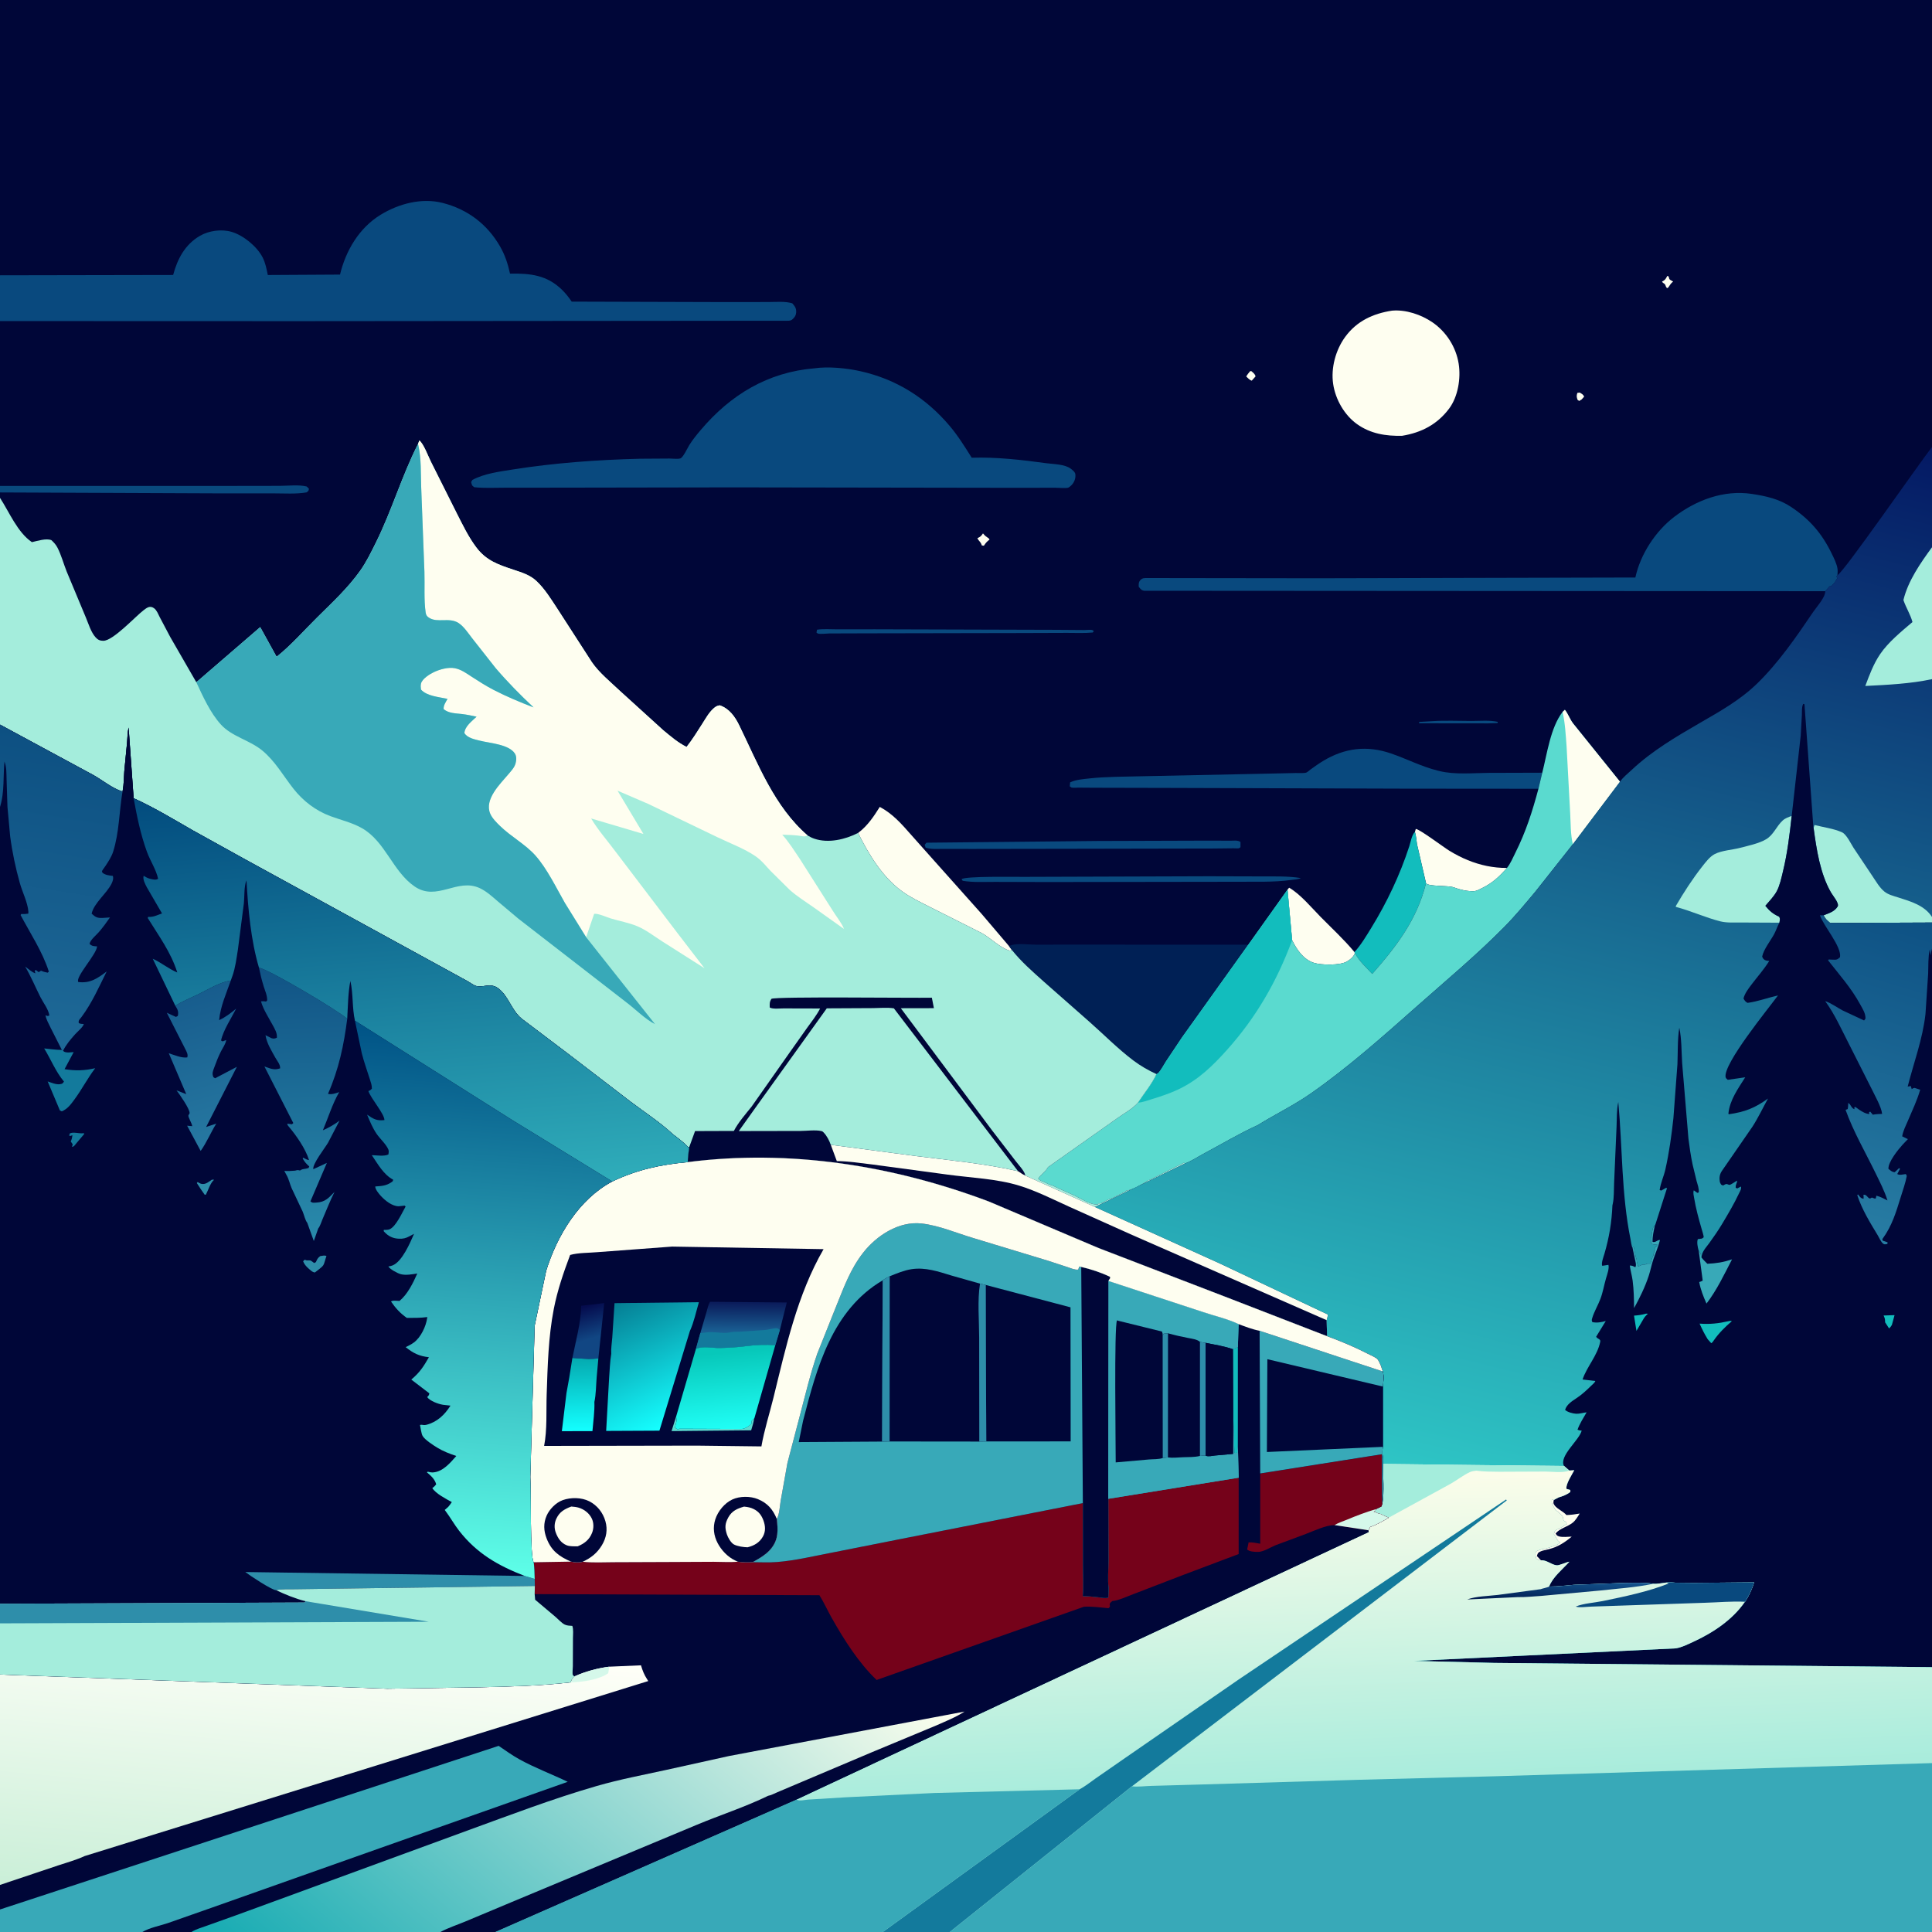
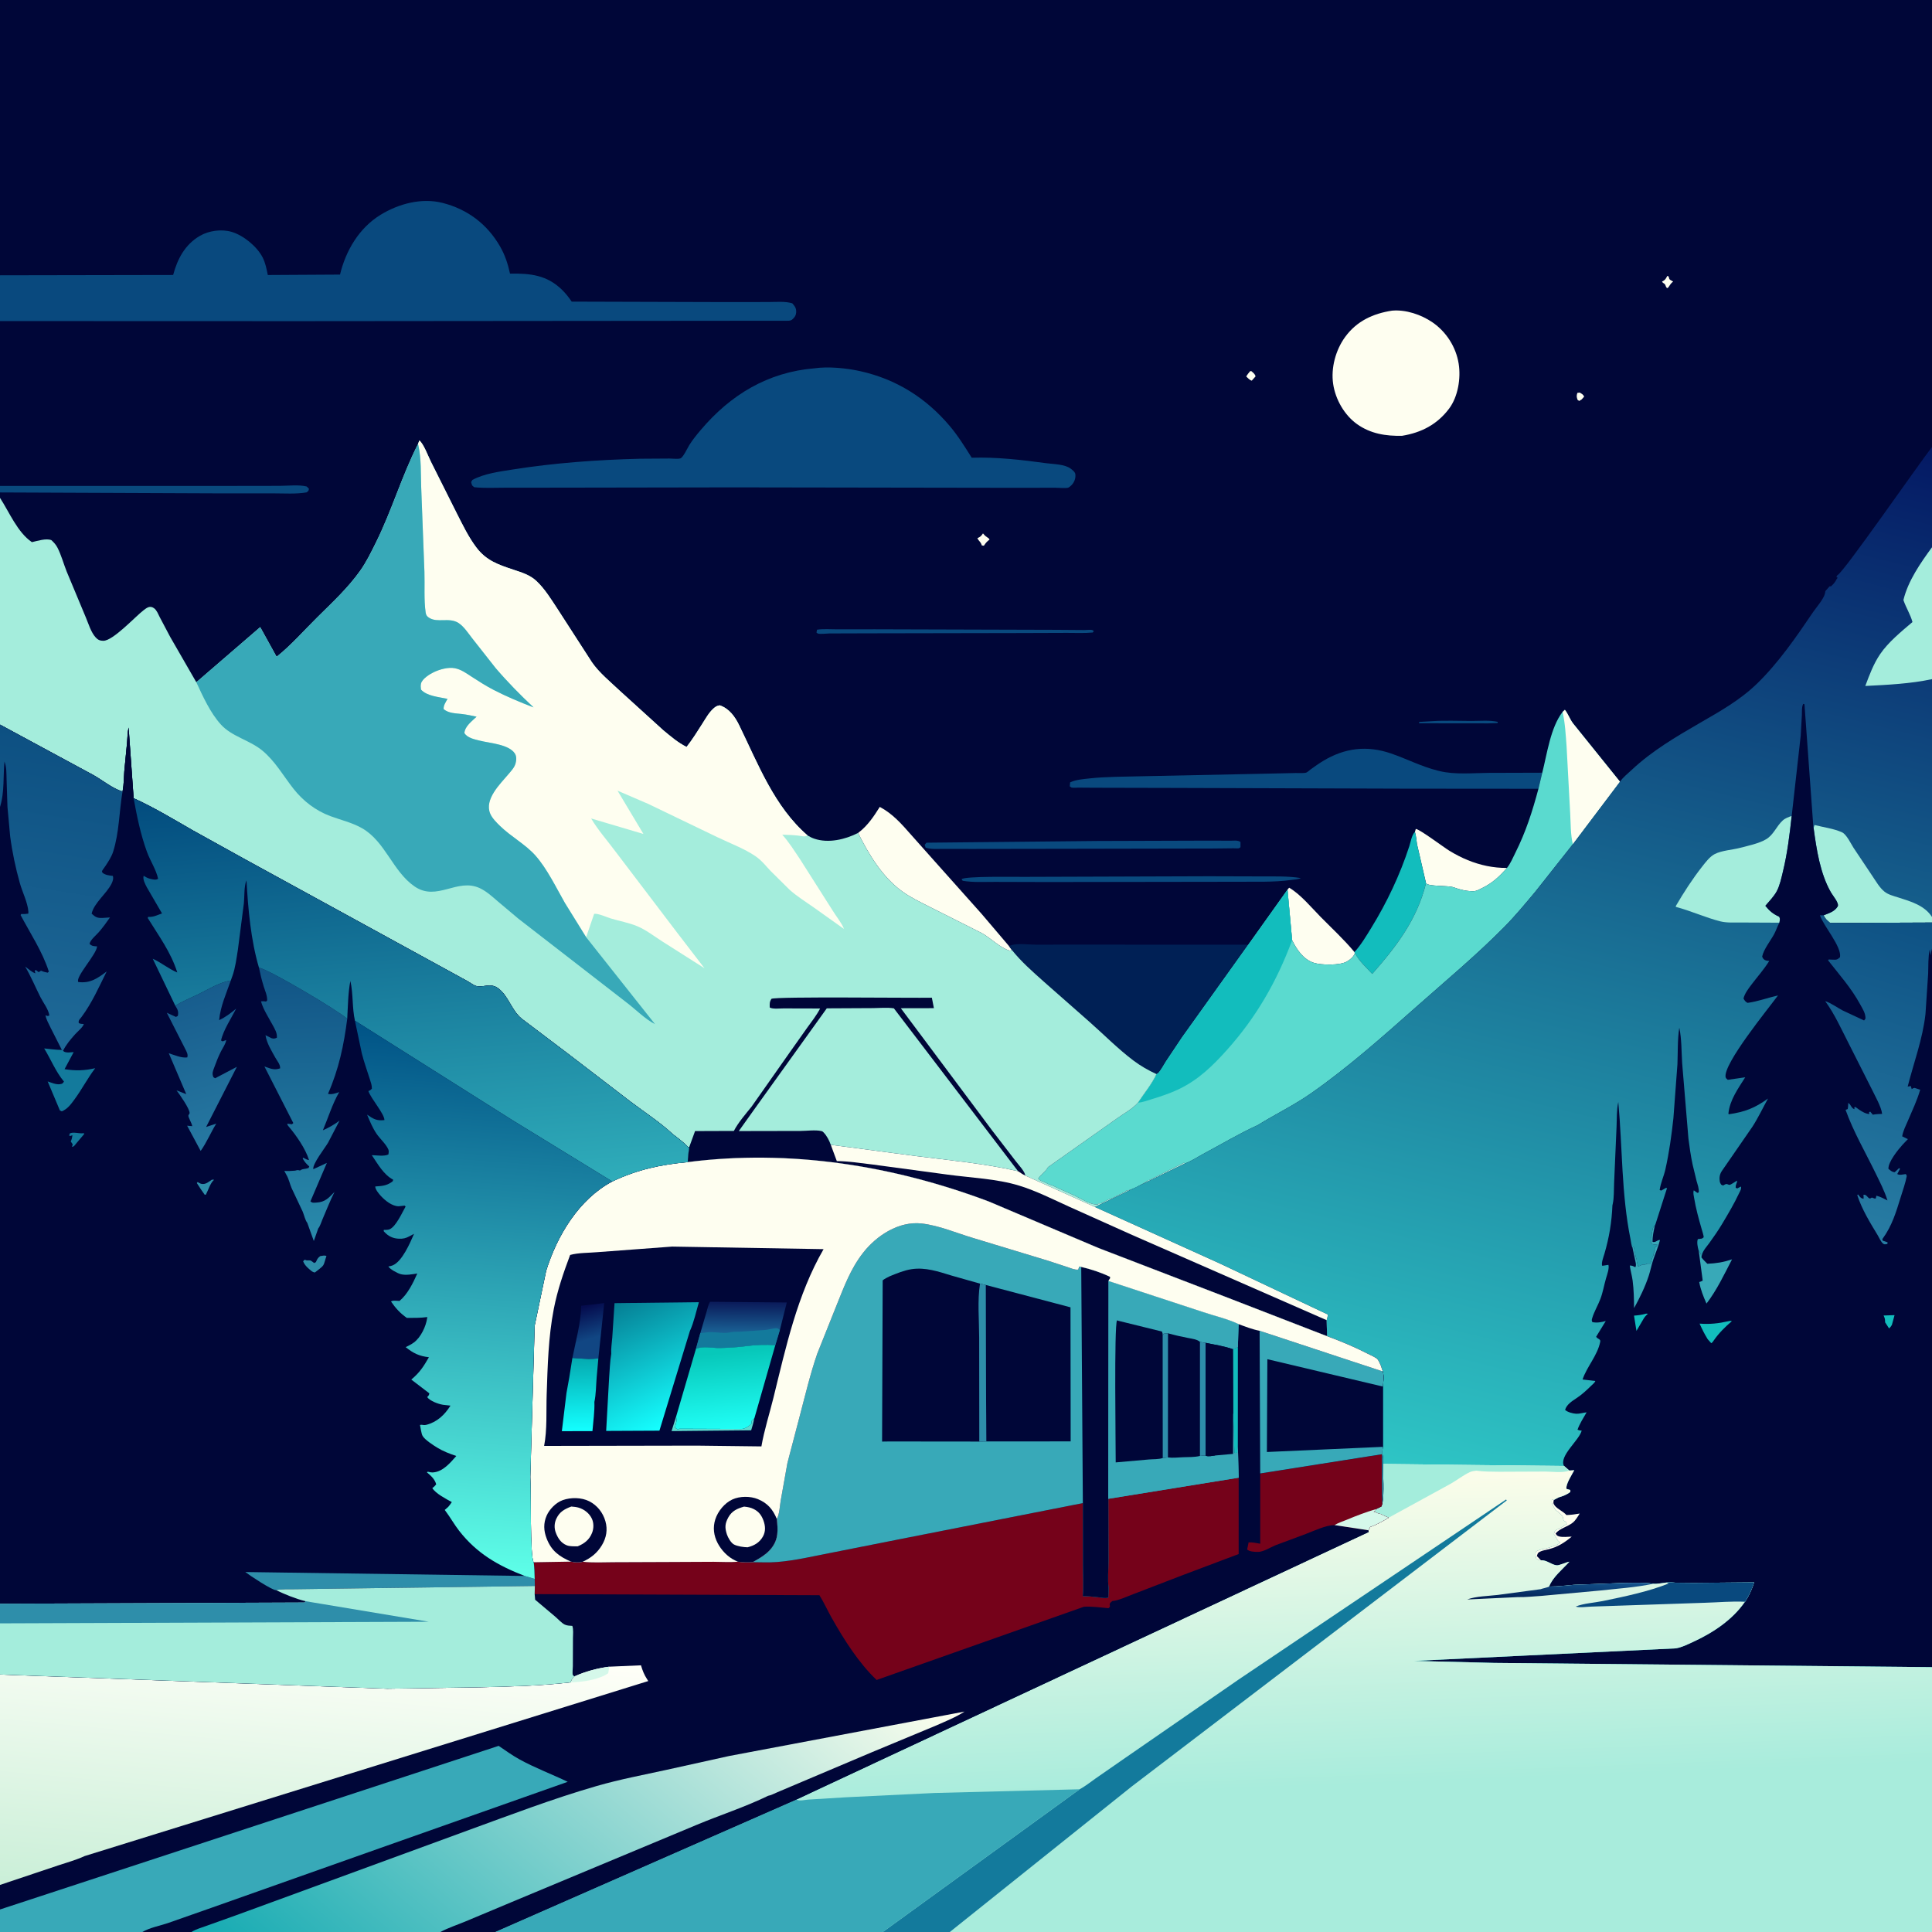
<svg xmlns="http://www.w3.org/2000/svg" version="1.1" style="display: block;" viewBox="0 0 2048 2048" width="1024" height="1024">
  <rect x="0" y="0" width="2048" height="2048" fill="#333333" stroke="none" />
  <defs>
    <linearGradient id="Gradient1" gradientUnits="userSpaceOnUse" x1="1783.06" y1="409.162" x2="1496.35" y2="1558.57">
      <stop class="stop0" offset="0" stop-opacity="1" stop-color="rgb(4,25,100)" />
      <stop class="stop1" offset="1" stop-opacity="1" stop-color="rgb(46,197,197)" />
    </linearGradient>
    <linearGradient id="Gradient2" gradientUnits="userSpaceOnUse" x1="2019.97" y1="970.912" x2="1924.42" y2="1290.18">
      <stop class="stop0" offset="0" stop-opacity="1" stop-color="rgb(14,81,132)" />
      <stop class="stop1" offset="1" stop-opacity="1" stop-color="rgb(39,124,163)" />
    </linearGradient>
    <linearGradient id="Gradient3" gradientUnits="userSpaceOnUse" x1="1448.09" y1="1891.31" x2="1435.35" y2="1563.89">
      <stop class="stop0" offset="0" stop-opacity="1" stop-color="rgb(168,236,220)" />
      <stop class="stop1" offset="1" stop-opacity="1" stop-color="rgb(252,253,234)" />
    </linearGradient>
    <linearGradient id="Gradient4" gradientUnits="userSpaceOnUse" x1="1651.41" y1="1701.83" x2="1653.59" y2="1671.17">
      <stop class="stop0" offset="0" stop-opacity="1" stop-color="rgb(0,25,78)" />
      <stop class="stop1" offset="1" stop-opacity="1" stop-color="rgb(20,86,144)" />
    </linearGradient>
    <linearGradient id="Gradient5" gradientUnits="userSpaceOnUse" x1="381.889" y1="2199.47" x2="842.111" y2="1662.53">
      <stop class="stop0" offset="0" stop-opacity="1" stop-color="rgb(20,170,178)" />
      <stop class="stop1" offset="1" stop-opacity="1" stop-color="rgb(255,255,238)" />
    </linearGradient>
    <linearGradient id="Gradient6" gradientUnits="userSpaceOnUse" x1="319.881" y1="2026.73" x2="347.067" y2="1734.24">
      <stop class="stop0" offset="0" stop-opacity="1" stop-color="rgb(202,239,216)" />
      <stop class="stop1" offset="1" stop-opacity="1" stop-color="rgb(255,255,248)" />
    </linearGradient>
    <linearGradient id="Gradient7" gradientUnits="userSpaceOnUse" x1="620.801" y1="1384.82" x2="630.98" y2="1417.7">
      <stop class="stop0" offset="0" stop-opacity="1" stop-color="rgb(5,12,78)" />
      <stop class="stop1" offset="1" stop-opacity="1" stop-color="rgb(17,70,131)" />
    </linearGradient>
    <linearGradient id="Gradient8" gradientUnits="userSpaceOnUse" x1="612.987" y1="1439.77" x2="615.981" y2="1516.43">
      <stop class="stop0" offset="0" stop-opacity="1" stop-color="rgb(4,170,176)" />
      <stop class="stop1" offset="1" stop-opacity="1" stop-color="rgb(19,255,255)" />
    </linearGradient>
    <linearGradient id="Gradient9" gradientUnits="userSpaceOnUse" x1="788.627" y1="1381.61" x2="788.355" y2="1411.37">
      <stop class="stop0" offset="0" stop-opacity="1" stop-color="rgb(11,29,92)" />
      <stop class="stop1" offset="1" stop-opacity="1" stop-color="rgb(25,94,146)" />
    </linearGradient>
    <linearGradient id="Gradient10" gradientUnits="userSpaceOnUse" x1="762.996" y1="1434.4" x2="770.659" y2="1515.54">
      <stop class="stop0" offset="0" stop-opacity="1" stop-color="rgb(7,200,186)" />
      <stop class="stop1" offset="1" stop-opacity="1" stop-color="rgb(32,255,246)" />
    </linearGradient>
    <linearGradient id="Gradient11" gradientUnits="userSpaceOnUse" x1="658.221" y1="1378.08" x2="718.217" y2="1506.05">
      <stop class="stop0" offset="0" stop-opacity="1" stop-color="rgb(5,125,147)" />
      <stop class="stop1" offset="1" stop-opacity="1" stop-color="rgb(21,255,255)" />
    </linearGradient>
    <linearGradient id="Gradient12" gradientUnits="userSpaceOnUse" x1="201.794" y1="1052.54" x2="246.686" y2="1205.09">
      <stop class="stop0" offset="0" stop-opacity="1" stop-color="rgb(23,92,141)" />
      <stop class="stop1" offset="1" stop-opacity="1" stop-color="rgb(38,120,161)" />
    </linearGradient>
    <linearGradient id="Gradient13" gradientUnits="userSpaceOnUse" x1="319.466" y1="1024.33" x2="330.063" y2="1313.07">
      <stop class="stop0" offset="0" stop-opacity="1" stop-color="rgb(17,83,133)" />
      <stop class="stop1" offset="1" stop-opacity="1" stop-color="rgb(41,138,171)" />
    </linearGradient>
    <linearGradient id="Gradient14" gradientUnits="userSpaceOnUse" x1="72.355" y1="781.425" x2="21.58" y2="1102.99">
      <stop class="stop0" offset="0" stop-opacity="1" stop-color="rgb(13,80,130)" />
      <stop class="stop1" offset="1" stop-opacity="1" stop-color="rgb(30,105,151)" />
    </linearGradient>
    <linearGradient id="Gradient15" gradientUnits="userSpaceOnUse" x1="418.724" y1="823.114" x2="455.511" y2="1267.92">
      <stop class="stop0" offset="0" stop-opacity="1" stop-color="rgb(2,75,126)" />
      <stop class="stop1" offset="1" stop-opacity="1" stop-color="rgb(47,173,186)" />
    </linearGradient>
    <linearGradient id="Gradient16" gradientUnits="userSpaceOnUse" x1="517.261" y1="1092.89" x2="476.847" y2="1666">
      <stop class="stop0" offset="0" stop-opacity="1" stop-color="rgb(0,82,134)" />
      <stop class="stop1" offset="1" stop-opacity="1" stop-color="rgb(94,255,232)" />
    </linearGradient>
  </defs>
  <path transform="translate(0,0)" fill="rgb(0,6,56)" d="M -0 291.826 L 0 -0 L 2048 0 L 2048 473.929 L 2048 580.114 L 2048 719.932 L 2048 972.03 L 2048 977.958 L 2048 1005.64 L 2048 1043.33 L 2048 1767.27 L 2048 1868.96 L 2048 2048 L 1006.86 2048 L 935.754 2048 L 524.772 2048 L 466.829 2048 L 202.925 2048 L 150.932 2048 L -0 2048 L 0 2024.12 L -0 1998.1 L 0 1943.63 L 0 1775.06 L 0 1720.83 L -0 1700.01 L 0 855.377 L 0 768.152 L 0 527.767 L -0 522.016 L 0 515.1 L -0 340.346 L -0 291.826 z" />
  <path transform="translate(0,0)" fill="rgb(254,254,240)" d="M 1672.04 416.5 L 1674.53 416.121 C 1676.65 417.416 1678.32 418.074 1679.25 420.5 L 1676.52 423.5 L 1674 425.018 L 1672.26 423.817 C 1671.18 420.367 1671.08 419.962 1672.04 416.5 z" />
  <path transform="translate(0,0)" fill="rgb(254,254,240)" d="M 1325.16 393.5 L 1326.41 393.364 C 1328.34 395.05 1330.36 396.377 1330.93 399 L 1326.93 403.5 C 1324.74 403.001 1322.55 400.555 1321.02 399 C 1322.21 397.022 1323.71 395.297 1325.16 393.5 z" />
  <path transform="translate(0,0)" fill="rgb(254,254,240)" d="M 1767.43 292.5 C 1769.52 292.717 1768.79 294.584 1769.82 296.088 C 1770.28 296.753 1772.8 297.948 1773.6 298.451 C 1771.31 300.163 1770.03 302.315 1768.5 304.668 L 1767.13 305.505 C 1765.82 303.683 1766.18 304.448 1765.44 302.422 C 1764.54 299.956 1763.04 300.779 1761.81 298.5 C 1765.38 296.711 1765.53 295.868 1767.43 292.5 z" />
  <path transform="translate(0,0)" fill="rgb(254,254,240)" d="M 1041.96 565.5 L 1042.16 565.605 C 1043.54 567.239 1044.43 568.237 1046.24 569.398 C 1047.73 570.348 1048.04 570.423 1048.96 572 C 1046.55 573.749 1045.15 575.241 1043.48 577.713 L 1042.96 578.5 L 1040.75 578.163 C 1040.18 576.294 1039.57 575.208 1038.3 573.767 C 1037.22 572.547 1036.85 572.038 1036.07 570.5 C 1039.47 568.941 1039.88 568.397 1041.96 565.5 z" />
  <path transform="translate(0,0)" fill="rgb(9,73,126)" d="M 1518.72 764.434 C 1532.21 763.558 1546.14 764.23 1559.7 764.238 C 1568.77 764.244 1578.94 763.238 1587.77 765.204 L 1587.39 766.5 L 1577.25 766.804 L 1504.17 766.721 L 1504.5 765.263 L 1518.72 764.434 z" />
  <path transform="translate(0,0)" fill="rgb(9,73,126)" d="M 866.093 667.5 C 872.888 666.494 880.61 667.137 887.51 667.124 L 927.274 667.072 L 1119.1 667.633 L 1149.72 667.858 C 1151.77 667.873 1156.39 667.28 1158 667.92 C 1158.57 668.146 1159 668.63 1159.5 668.986 L 1158.34 670.5 C 1149.44 671.363 1140.04 670.846 1131.08 670.883 L 1082.21 671.052 L 919.632 671.355 L 879.187 671.481 C 876.176 671.506 869.728 672.407 867 671.59 C 866.415 671.415 866 670.888 865.5 670.537 L 866.093 667.5 z" />
  <path transform="translate(0,0)" fill="rgb(9,73,126)" d="M 1085.23 929.513 L 1281.6 928.872 L 1337.66 929.03 C 1351.37 929.088 1365.35 928.605 1378.93 930.784 C 1376.46 932.147 1371.85 932.351 1368.99 932.755 C 1349.65 935.487 1329.04 934.447 1309.5 934.708 L 1110.51 934.993 L 1054.85 934.833 C 1043.53 934.801 1031.68 935.544 1020.5 933.673 L 1019.32 932 C 1022.96 928.574 1076.31 929.586 1085.23 929.513 z" />
  <path transform="translate(0,0)" fill="rgb(9,73,126)" d="M 0 515.1 L 235.33 515.11 L 296.661 515.017 C 305.312 515.009 316.785 513.602 325.107 515.706 L 327.5 518.121 C 327.066 520.717 326.864 520.335 325 521.946 C 313.748 523.893 301.289 522.974 289.865 522.984 L 232.102 522.98 L -0 522.016 L 0 515.1 z" />
  <path transform="translate(0,0)" fill="rgb(9,73,126)" d="M 1163.17 891.475 L 1279.22 891.11 L 1304.6 891.181 C 1308.26 891.196 1311.85 890.462 1314.96 892.5 L 1314.96 898 C 1314.47 898.381 1314.07 898.913 1313.5 899.143 C 1312.51 899.542 1308.87 899.202 1307.65 899.217 L 1286.03 899.454 L 1131.75 899.746 L 1030.64 899.897 L 999.691 899.842 C 993.629 899.819 986.902 900.516 981.131 898.5 L 980.231 895.5 L 982 893.289 L 1163.17 891.475 z" />
  <path transform="translate(0,0)" fill="rgb(254,254,240)" d="M 1499.89 881.845 L 1500.78 878.745 C 1504.49 878.666 1530.45 898.184 1536.35 901.799 C 1542.48 905.55 1549.25 909.078 1555.9 911.781 C 1569.36 917.251 1582.99 920.144 1597.45 920.054 C 1588.97 929.526 1582.25 935.958 1570.71 941.598 C 1568.28 942.786 1565.04 944.618 1562.3 944.691 C 1555.14 944.883 1547.75 943.151 1541.11 940.666 C 1534.86 938.329 1514.31 940.004 1511.64 936.252 L 1502.08 894.893 C 1501.54 890.485 1501.1 886.133 1499.89 881.845 z" />
  <path transform="translate(0,0)" fill="rgb(254,254,240)" d="M 1364.82 943.086 L 1366.53 940.993 C 1378.52 947.882 1390.42 962.33 1400.17 972.221 C 1412.05 984.276 1425 996.193 1435.77 1009.23 L 1436.25 1010.2 C 1435 1014.21 1431.4 1017.09 1427.84 1019.21 C 1420.6 1023.53 1400.44 1023.14 1392.69 1020.61 C 1381.54 1016.97 1374.62 1006.61 1369.71 996.638 L 1364.82 943.086 z" />
  <path transform="translate(0,0)" fill="rgb(18,189,189)" d="M 1493.85 897.258 C 1495.34 892.733 1496.47 885.051 1499.89 881.845 C 1501.1 886.133 1501.54 890.485 1502.08 894.893 L 1511.64 936.252 C 1502.1 974.783 1480.37 1003.18 1454.64 1032.38 C 1448.3 1025.53 1440.5 1018.56 1436.25 1010.2 L 1435.77 1009.23 C 1442.55 1001.92 1448.31 992.171 1453.53 983.705 C 1470.23 956.605 1483.96 927.512 1493.85 897.258 z" />
  <path transform="translate(0,0)" fill="rgb(254,254,240)" d="M 909.58 882.956 L 910.607 882.174 C 919.978 874.902 926.366 865.275 932.607 855.343 C 946.285 862.601 955.821 873.521 965.887 885 L 989.095 911.077 L 1040.55 968.749 L 1069.57 1002.86 L 1072.61 1007 L 1070.48 1007.79 C 1060.21 1004.94 1050.15 994.225 1040.5 989.009 L 984.853 961.008 C 974.874 955.877 965.249 951.385 956.116 944.747 C 935.341 929.645 920.889 905.665 909.58 882.956 z" />
  <path transform="translate(0,0)" fill="rgb(9,73,126)" d="M 1630.81 836.128 L 1489.56 836.014 L 1242.29 835.232 L 1160.14 835.045 L 1143.01 834.925 C 1141.15 834.91 1137.73 835.317 1136 834.862 C 1135.22 834.658 1134.67 833.954 1134.01 833.5 L 1134.36 829.351 C 1140.39 826.483 1147.68 825.963 1154.29 825.225 C 1172.99 823.137 1192.29 823.415 1211.1 822.84 L 1339.2 820.186 L 1373.46 819.437 C 1376.55 819.33 1381.7 819.84 1384.6 819.023 C 1385.75 818.7 1388.25 816.374 1389.29 815.622 C 1393.61 812.507 1397.9 809.446 1402.46 806.693 C 1425.6 792.739 1449.12 789.951 1474.67 798.742 C 1491.32 804.472 1507.06 812.703 1524.22 816.938 L 1525.97 817.357 C 1542.16 821.351 1561.28 819.424 1577.97 819.283 L 1634.87 819.109 L 1630.81 836.128 z" />
  <path transform="translate(0,0)" fill="rgb(254,254,240)" d="M 1475.58 329.302 C 1490.19 327.971 1506.54 333.507 1518.48 341.697 C 1533.16 351.765 1543.44 367.867 1546.25 385.528 C 1548.71 400.994 1545.57 420.536 1536.09 433.173 C 1523.53 449.924 1506.68 458.632 1486.32 461.951 C 1469.17 462.379 1452.87 459.837 1438.52 449.588 C 1425.07 439.978 1415.66 423.417 1413.22 407.136 C 1410.67 390.128 1415.81 371.038 1425.91 357.194 C 1438.16 340.397 1455.36 332.419 1475.58 329.302 z" />
  <path transform="translate(0,0)" fill="rgb(0,32,85)" d="M 1069.57 1002.86 L 1071.12 1002.27 C 1077.82 999.571 1089.94 1001.36 1097.41 1001.37 L 1150.88 1001.35 L 1323.27 1001.4 L 1253.04 1099.6 L 1235.9 1125.26 C 1233.51 1128.93 1230.8 1134.4 1227.81 1137.46 C 1227.14 1138.14 1226.7 1138.26 1225.91 1138.58 C 1217.2 1134.56 1209.13 1129.96 1201.48 1124.2 C 1184.84 1111.66 1170.11 1096.59 1154.47 1082.83 L 1106.71 1040.77 C 1094.48 1029.82 1082.9 1019.8 1072.61 1007 L 1069.57 1002.86 z" />
-   <path transform="translate(0,0)" fill="rgb(9,73,126)" d="M 1934.89 626.685 L 1213 626.233 C 1209.88 625.77 1209 624.367 1207.12 622 C 1207.01 619.4 1206.87 617 1208.84 614.933 C 1211.24 612.409 1213.29 612.85 1216.45 612.754 L 1280.82 612.848 L 1397.37 612.996 L 1733.54 612.19 C 1738.88 587.665 1754.81 563.076 1774.84 547.838 C 1798.23 530.038 1827.27 519.14 1856.93 523.551 C 1871.61 525.733 1885.99 528.946 1898.51 537.294 C 1918.36 550.531 1931.26 565.361 1941.67 586.793 C 1943.97 591.534 1947.18 597.828 1947.84 603 C 1948.12 605.171 1947.93 607.47 1947.77 609.645 L 1946.58 611.525 L 1948 612.5 L 1947.3 613.412 C 1945.53 615.78 1947.49 613.098 1945.76 616 C 1944.58 617.962 1942.69 619.961 1941 621.5 L 1939.42 621.5 L 1934.89 626.685 z" />
  <path transform="translate(0,0)" fill="rgb(9,73,126)" d="M 863.471 390.409 C 878.109 388.287 897.628 390.255 912 393.473 C 950.086 402.002 981.384 421.634 1006.61 451.393 C 1015.5 461.873 1022.78 473.625 1030.08 485.219 C 1056.29 484.372 1083.07 487.455 1109 491.01 C 1116.52 492.04 1128.82 492.018 1135 496.811 C 1137.01 498.372 1139.65 500.251 1139.93 502.835 C 1140.39 506.908 1138.88 511.063 1136.08 514.049 C 1135.34 514.834 1133.41 516.512 1132.5 516.877 C 1130.13 517.828 1122.11 517.016 1119.21 517.043 L 1062.61 517.072 L 777.5 516.626 L 592.063 516.934 L 535.162 516.987 C 524.499 516.991 513.432 517.602 502.828 516.5 C 499.997 514.645 500.272 514.142 499.41 511 L 500.766 508.734 C 513.128 502.052 529.242 499.952 543 497.767 C 587.621 490.678 633.543 487.37 678.694 486.276 L 709.677 486.074 C 712.762 486.066 718.357 486.777 721.154 485.96 C 724.096 485.102 728.774 474.853 730.65 471.854 C 734.214 466.159 738.433 460.963 742.767 455.842 C 774.468 418.377 814.031 394.485 863.471 390.409 z" />
  <path transform="translate(0,0)" fill="rgb(9,73,126)" d="M -0 291.826 L 183.534 291.494 C 188.099 274.391 196.146 259.152 212 249.962 C 221.519 244.444 234.855 242.653 245.521 245.787 C 258.018 249.459 272.309 261.125 278.369 272.821 C 281.331 278.537 282.601 285.256 283.889 291.519 L 360.431 291.079 C 366.529 265.65 380.686 241.574 403.556 227.611 C 422.698 215.923 446.947 209.456 469.086 215.074 C 495.543 221.787 516.408 237.511 530.052 261.18 C 535.333 270.34 538.39 279.727 540.635 290.038 C 562.053 289.714 579.767 291.488 595.846 307.281 C 599.743 311.109 602.968 315.219 606.008 319.741 L 771.534 320.225 L 814.84 320.158 C 822.812 320.149 832.187 319.214 839.818 321.5 C 842.697 324.762 844.283 326.786 843.956 331.374 C 843.752 334.234 842.572 336.014 840.5 338.067 C 838.597 339.952 837.112 339.988 834.587 339.997 L 316.22 340.449 L -0 340.346 L -0 291.826 z" />
  <path transform="translate(0,0)" fill="rgb(90,218,207)" d="M 1656.4 754.682 L 1658.83 752.443 C 1662.27 756.745 1664.05 762.252 1667.41 766.747 L 1717.27 828.676 L 1667.3 894.904 L 1627.35 945.425 C 1616.88 957.907 1606.49 970.541 1595.06 982.162 C 1565.48 1012.21 1533.17 1039.08 1501.65 1067.01 C 1465.92 1098.68 1429.09 1131.45 1389.97 1158.81 C 1371.76 1171.56 1352.09 1181.02 1333.3 1192.65 C 1313.83 1201.51 1294.57 1213 1275.67 1223.11 C 1269.36 1226.48 1262.81 1230.94 1256.09 1233.38 L 1254.99 1232.54 L 1220.3 1249.94 C 1218.37 1250.97 1219.26 1250.66 1217.25 1251.01 L 1216 1252 C 1211.87 1254.75 1198.9 1261.99 1194.25 1262.01 L 1193 1263 L 1179.38 1269.91 C 1177.76 1270.78 1176.64 1270.89 1175 1271.5 C 1171.79 1272.69 1167.84 1276.6 1164.5 1275.51 L 1163.5 1277 L 1162 1276.76 L 1160.83 1276.74 C 1155.03 1276.21 1144.51 1270.01 1138.99 1267.33 L 1120.86 1259.18 L 1117.31 1257.46 C 1115.59 1256.54 1115 1256.56 1113.34 1256 C 1110.32 1254.98 1107.75 1253.08 1104.68 1252.15 C 1102.95 1251.62 1101.89 1250.59 1100.53 1249.46 C 1103.37 1244.85 1108.61 1241.83 1110.93 1237.24 L 1184.17 1185.51 C 1191.81 1179.96 1199.84 1176.01 1206.26 1168.93 C 1212.69 1159.19 1221.08 1149.12 1225.91 1138.58 C 1226.7 1138.26 1227.14 1138.14 1227.81 1137.46 C 1230.8 1134.4 1233.51 1128.93 1235.9 1125.26 L 1253.04 1099.6 L 1323.27 1001.4 L 1364.82 943.086 L 1369.71 996.638 C 1374.62 1006.61 1381.54 1016.97 1392.69 1020.61 C 1400.44 1023.14 1420.6 1023.53 1427.84 1019.21 C 1431.4 1017.09 1435 1014.21 1436.25 1010.2 C 1440.5 1018.56 1448.3 1025.53 1454.64 1032.38 C 1480.37 1003.18 1502.1 974.783 1511.64 936.252 C 1514.31 940.004 1534.86 938.329 1541.11 940.666 C 1547.75 943.151 1555.14 944.883 1562.3 944.691 C 1565.04 944.618 1568.28 942.786 1570.71 941.598 C 1582.25 935.958 1588.97 929.526 1597.45 920.054 C 1601.3 915.242 1603.59 909.478 1606.34 904 C 1617.5 881.73 1624.39 860.122 1630.81 836.128 L 1634.87 819.109 C 1639.96 799.186 1643.59 771.15 1656.4 754.682 z" />
  <path transform="translate(0,0)" fill="rgb(254,254,240)" d="M 1656.4 754.682 L 1658.83 752.443 C 1662.27 756.745 1664.05 762.252 1667.41 766.747 L 1717.27 828.676 L 1667.3 894.904 C 1664.75 884.628 1665.07 872.668 1664.46 862.088 L 1660.66 791.459 C 1659.74 779.244 1659.14 766.634 1656.4 754.682 z" />
  <path transform="translate(0,0)" fill="rgb(18,189,189)" d="M 1364.82 943.086 L 1369.71 996.638 C 1353.61 1040.11 1331.75 1078.22 1300.78 1112.8 C 1285.41 1129.95 1270.07 1144.93 1249 1154.86 C 1239.67 1159.26 1229.82 1162.47 1219.97 1165.47 C 1215.52 1166.82 1210.92 1168.58 1206.26 1168.93 C 1212.69 1159.19 1221.08 1149.12 1225.91 1138.58 C 1226.7 1138.26 1227.14 1138.14 1227.81 1137.46 C 1230.8 1134.4 1233.51 1128.93 1235.9 1125.26 L 1253.04 1099.6 L 1323.27 1001.4 L 1364.82 943.086 z" />
  <path transform="translate(0,0)" fill="rgb(164,237,220)" d="M 443.13 470.679 L 444.5 466.918 C 449.018 470.28 454.014 483.985 456.846 489.555 L 484.153 544.058 C 490.513 556.516 496.528 569.204 505.004 580.402 C 515.535 594.315 528.297 598.599 544.285 603.916 C 553.187 606.877 561.705 609.378 568.728 615.967 C 577.574 624.266 584.582 635.789 591.246 645.909 L 627.451 701.99 C 635.132 713.156 646.897 722.65 656.753 732.006 L 703 774.002 C 711.05 780.648 718.383 787.065 727.787 791.799 C 733.972 783.94 739.311 775.315 744.675 766.88 C 748.149 761.418 751.461 755.391 756.319 751.018 C 758.475 749.078 760.053 748.073 763 747.679 C 773.071 751.145 779.114 759.664 783.629 768.92 C 803.538 809.734 820.78 855.154 856.076 885.624 C 858.349 886.988 860.61 888.165 863.127 889.028 C 878.07 894.153 896.087 889.889 909.58 882.956 C 920.889 905.665 935.341 929.645 956.116 944.747 C 965.249 951.385 974.874 955.877 984.853 961.008 L 1040.5 989.009 C 1050.15 994.225 1060.21 1004.94 1070.48 1007.79 L 1072.61 1007 C 1082.9 1019.8 1094.48 1029.82 1106.71 1040.77 L 1154.47 1082.83 C 1170.11 1096.59 1184.84 1111.66 1201.48 1124.2 C 1209.13 1129.96 1217.2 1134.56 1225.91 1138.58 C 1221.08 1149.12 1212.69 1159.19 1206.26 1168.93 C 1199.84 1176.01 1191.81 1179.96 1184.17 1185.51 L 1110.93 1237.24 C 1108.61 1241.83 1103.37 1244.85 1100.53 1249.46 C 1101.89 1250.59 1102.95 1251.62 1104.68 1252.15 C 1107.75 1253.08 1110.32 1254.98 1113.34 1256 C 1115 1256.56 1115.59 1256.54 1117.31 1257.46 L 1120.86 1259.18 L 1138.99 1267.33 C 1144.51 1270.01 1155.03 1276.21 1160.83 1276.74 L 1162 1276.76 L 1163.5 1277 L 1164.5 1275.51 C 1167.84 1276.6 1171.79 1272.69 1175 1271.5 C 1176.64 1270.89 1177.76 1270.78 1179.38 1269.91 L 1193 1263 L 1194.25 1262.01 C 1198.9 1261.99 1211.87 1254.75 1216 1252 L 1217.25 1251.01 C 1219.26 1250.66 1218.37 1250.97 1220.3 1249.94 L 1254.99 1232.54 L 1256.09 1233.38 L 1160.77 1279.49 L 1293.08 1339.35 L 1407.7 1393.5 C 1407.45 1395.59 1406.95 1397.42 1406.32 1399.43 L 1406.76 1416.41 L 1298.6 1374.52 L 1164.59 1323 L 1048.31 1273.69 C 946.716 1235.36 837.136 1218.04 729.067 1231.89 C 729.02 1226.64 729.938 1221.32 730.558 1216.11 L 729.447 1216.07 C 724.737 1210.88 718.787 1206.58 713.221 1202.34 C 699.812 1189.75 683.041 1178.91 668.309 1167.77 L 599.788 1115.25 L 552.813 1079.75 C 541.814 1070.57 538.726 1054.87 527.308 1047.11 C 519.832 1042.03 512.066 1047.02 504.704 1045.19 C 502.228 1044.57 498.312 1041.61 495.872 1040.25 L 260.411 911.304 L 204.198 880.149 C 183.854 868.448 163.018 855.837 141.656 846.176 L 136.333 771.234 C 135.091 776.205 135.2 781.89 134.709 787 L 131.779 817.458 C 131.241 824.329 131.363 831.245 130.085 838.034 L 129.883 839.043 C 119.65 836.247 107.888 826.483 98.451 821.352 L 0 768.152 L 0 527.767 C 10.001 543.069 18.449 564.263 33.828 574.701 C 39.566 573.424 48.956 570.332 54.5 572.6 C 57.076 574.97 59.284 577.361 60.902 580.5 C 64.976 588.402 67.361 597.52 70.667 605.817 L 91.026 654.583 C 93.919 661.444 96.41 670.26 101.5 675.787 C 103.813 678.299 106.068 679.257 109.5 679.268 C 119.821 679.3 143.127 653.869 152 647.021 C 155.772 644.11 159.067 641.525 163.5 644.895 C 166.25 646.985 167.896 651.386 169.455 654.431 L 180.426 675.178 L 208.106 723.214 L 275.837 664.788 L 293.21 696.232 C 308.558 684.056 322.512 668.049 336.5 654.231 C 352.297 638.626 368.922 623.18 381.82 604.995 C 388.449 595.648 393.428 585.322 398.512 575.09 C 415.244 541.417 425.789 504.966 442.653 471.606 L 443.13 470.679 z" />
  <path transform="translate(0,0)" fill="rgb(0,6,56)" d="M 796.589 1173.24 L 837.314 1115.35 L 855.533 1089.61 C 860.343 1082.92 865.577 1076.4 869.348 1069.05 L 830.575 1068.95 C 826.743 1068.94 819.106 1069.88 815.972 1068 C 815.865 1064.28 815.628 1061.94 817.78 1058.8 C 822.445 1056.19 967.497 1058.05 987.81 1057.61 L 989.969 1068.69 L 954.915 1068.76 L 1051.82 1198.5 L 1076.86 1231.05 C 1079.69 1234.73 1085.26 1240.64 1086.59 1244.9 L 1086.64 1246.07 L 1160.77 1279.49 L 1293.08 1339.35 L 1407.7 1393.5 C 1407.45 1395.59 1406.95 1397.42 1406.32 1399.43 L 1406.76 1416.41 L 1298.6 1374.52 L 1164.59 1323 L 1048.31 1273.69 C 946.716 1235.36 837.136 1218.04 729.067 1231.89 C 729.02 1226.64 729.938 1221.32 730.558 1216.11 L 736.793 1198.99 L 777.925 1198.84 C 782.507 1189.96 790.339 1180.99 796.589 1173.24 z" />
  <path transform="translate(0,0)" fill="rgb(254,254,240)" d="M 880.653 1213.53 L 971.219 1225.51 C 1007.28 1230 1043.67 1233.44 1079.13 1241.47 C 1081.58 1243.09 1083.97 1244.82 1086.64 1246.07 L 1160.77 1279.49 L 1293.08 1339.35 L 1407.7 1393.5 C 1407.45 1395.59 1406.95 1397.42 1406.32 1399.43 L 1286.03 1346.75 L 1200 1309.06 L 1133.2 1279.08 C 1115.98 1271.28 1098.71 1262.49 1080.62 1256.89 C 1056.51 1249.43 1029.06 1248.53 1004.06 1245.08 L 925.335 1234.48 C 912.504 1232.98 900.01 1230.94 887.053 1230.79 L 880.653 1213.53 z" />
  <path transform="translate(0,0)" fill="rgb(164,237,220)" d="M 798.332 1177.69 L 876.419 1068.89 L 925.126 1068.64 C 932.319 1068.61 940.538 1067.74 947.552 1068.89 L 1079.13 1241.47 C 1043.67 1233.44 1007.28 1230 971.219 1225.51 L 880.653 1213.53 C 878.947 1208.75 876.576 1204.19 873.076 1200.46 C 872.189 1199.52 871.868 1199.27 870.427 1198.93 C 864.445 1197.54 854.716 1198.84 848.406 1198.85 L 783.16 1198.98 L 798.332 1177.69 z" />
  <path transform="translate(0,0)" fill="rgb(254,254,240)" d="M 443.13 470.679 L 444.5 466.918 C 449.018 470.28 454.014 483.985 456.846 489.555 L 484.153 544.058 C 490.513 556.516 496.528 569.204 505.004 580.402 C 515.535 594.315 528.297 598.599 544.285 603.916 C 553.187 606.877 561.705 609.378 568.728 615.967 C 577.574 624.266 584.582 635.789 591.246 645.909 L 627.451 701.99 C 635.132 713.156 646.897 722.65 656.753 732.006 L 703 774.002 C 711.05 780.648 718.383 787.065 727.787 791.799 C 733.972 783.94 739.311 775.315 744.675 766.88 C 748.149 761.418 751.461 755.391 756.319 751.018 C 758.475 749.078 760.053 748.073 763 747.679 C 773.071 751.145 779.114 759.664 783.629 768.92 C 803.538 809.734 820.78 855.154 856.076 885.624 C 852.654 887.445 850.068 886.197 846.5 885.805 C 840.803 885.179 834.932 884.909 829.204 884.793 C 836.463 892.792 842.198 902.149 848.235 911.083 L 882.896 965.624 C 886.701 971.855 892.008 978.003 894.732 984.779 L 862.89 962.122 C 854.173 955.919 844.938 950.3 836.958 943.141 L 816.795 923.176 C 811.524 917.548 807.301 912.027 800.811 907.585 C 789.087 899.561 773.636 893.814 760.734 887.591 L 687.293 852.223 L 654.603 838.142 L 682.063 884.025 L 626.631 867.605 C 633.949 880.007 643.971 891.2 652.546 902.797 L 717.757 988.598 L 746.739 1026.34 L 702 997.922 C 693.513 992.485 684.684 985.617 675.395 981.762 C 666.527 978.083 656.531 976.374 647.341 973.539 C 642.433 972.026 634.721 968.309 629.829 968.651 L 621.323 993.455 L 598.767 957.078 C 589.593 940.994 579.987 920.971 567.683 907.037 C 557.144 895.101 541.541 886.802 529.979 875.478 C 526.297 871.872 521.64 867.272 519.642 862.5 C 513.287 847.326 529.918 831.365 538.719 820.934 C 541.595 817.526 545.226 813.799 546.471 809.424 C 547.44 806.018 547.759 801.974 545.864 798.923 C 539.682 788.972 518.984 787.793 508.685 785.152 C 503.065 783.711 495.385 782.338 492.255 777 C 493 769.649 500.146 764.639 505.177 759.716 C 500.069 758.587 494.999 757.545 489.802 756.909 C 482.835 756.055 475.953 756.317 470.278 751.741 C 469.95 747.719 472.544 744.22 474.423 740.813 C 465.63 738.906 452.51 737.973 446.263 730.98 C 445.993 728.699 445.744 726.803 446.304 724.533 C 447.528 719.575 455.595 714.529 459.884 712.507 C 466.171 709.542 475.098 707.007 482.044 708.326 C 488.957 709.637 494.32 713.696 500.097 717.434 C 507.591 722.282 515.234 727.173 523.161 731.274 C 536.844 738.354 551.204 744.345 565.58 749.849 C 551.53 736.672 537.808 722.741 525.302 708.081 L 500.403 676.443 C 496.235 671.125 491.823 664.21 486.156 660.484 C 476.336 654.025 463.883 660.668 454.814 654.845 C 452.664 653.465 451.616 652.034 451.24 649.5 C 449.219 635.871 450.392 620.106 449.911 606.143 L 446.478 516.25 C 445.986 501.969 446.649 486.16 443.489 472.201 L 443.13 470.679 z" />
  <path transform="translate(0,0)" fill="rgb(56,169,184)" d="M 208.106 723.214 L 275.837 664.788 L 293.21 696.232 C 308.558 684.056 322.512 668.049 336.5 654.231 C 352.297 638.626 368.922 623.18 381.82 604.995 C 388.449 595.648 393.428 585.322 398.512 575.09 C 415.244 541.417 425.789 504.966 442.653 471.606 L 443.13 470.679 L 443.489 472.201 C 446.649 486.16 445.986 501.969 446.478 516.25 L 449.911 606.143 C 450.392 620.106 449.219 635.871 451.24 649.5 C 451.616 652.034 452.664 653.465 454.814 654.845 C 463.883 660.668 476.336 654.025 486.156 660.484 C 491.823 664.21 496.235 671.125 500.403 676.443 L 525.302 708.081 C 537.808 722.741 551.53 736.672 565.58 749.849 C 551.204 744.345 536.844 738.354 523.161 731.274 C 515.234 727.173 507.591 722.282 500.097 717.434 C 494.32 713.696 488.957 709.637 482.044 708.326 C 475.098 707.007 466.171 709.542 459.884 712.507 C 455.595 714.529 447.528 719.575 446.304 724.533 C 445.744 726.803 445.993 728.699 446.263 730.98 C 452.51 737.973 465.63 738.906 474.423 740.813 C 472.544 744.22 469.95 747.719 470.278 751.741 C 475.953 756.317 482.835 756.055 489.802 756.909 C 494.999 757.545 500.069 758.587 505.177 759.716 C 500.146 764.639 493 769.649 492.255 777 C 495.385 782.338 503.065 783.711 508.685 785.152 C 518.984 787.793 539.682 788.972 545.864 798.923 C 547.759 801.974 547.44 806.018 546.471 809.424 C 545.226 813.799 541.595 817.526 538.719 820.934 C 529.918 831.365 513.287 847.326 519.642 862.5 C 521.64 867.272 526.297 871.872 529.979 875.478 C 541.541 886.802 557.144 895.101 567.683 907.037 C 579.987 920.971 589.593 940.994 598.767 957.078 L 621.323 993.455 L 694.314 1085.6 C 683.868 1080.39 673.612 1069.79 664.18 1062.7 L 549.541 973.869 L 527.593 955.408 C 521.672 950.334 515.769 944.839 508.645 941.5 C 484.707 930.281 463.226 955.96 439.5 939.694 C 416.168 923.697 408.626 892.082 383.673 877.88 C 373.254 871.95 361.307 869.26 350.153 865.106 C 334.689 859.345 321.423 849.183 311.206 836.249 C 300.281 822.42 291.541 806.564 277.68 795.31 C 264.269 784.422 245.671 780.763 234.088 767.961 C 222.955 755.658 214.996 738.137 208.106 723.214 z" />
  <path transform="translate(0,0)" fill="url(#Gradient1)" d="M 1947.77 609.645 C 1953.5 608.069 2035.2 489.889 2048 473.929 L 2048 580.114 L 2048 719.932 L 2048 972.03 L 2048 977.958 L 2048 1005.64 L 2048 1043.33 L 2048 1767.27 L 2048 1868.96 L 2048 2048 L 1006.86 2048 L 935.754 2048 L 524.772 2048 L 844.114 1907.66 L 1450.86 1624.01 L 1450.67 1622.16 L 1452.47 1618.57 C 1459.36 1616.36 1465.83 1612.4 1472.08 1608.8 L 1466.57 1606.43 C 1464.91 1605.6 1463.93 1604.8 1462.06 1604.57 C 1459.89 1604.29 1459.02 1602.8 1456 1602.51 C 1458.26 1601.41 1457.78 1601.68 1458.75 1599.68 L 1464.46 1596.89 L 1465.32 1594.16 C 1467.67 1581.19 1465.98 1565.18 1466.02 1551.86 C 1466.05 1549.22 1466.26 1546.39 1465.78 1543.78 C 1465.12 1540.2 1465.4 1537.33 1465.84 1533.71 L 1465.83 1469.79 C 1466.47 1464.27 1467.37 1459.22 1465.8 1453.78 L 1463.67 1447.5 C 1462.93 1445.7 1461.32 1442.08 1460.11 1440.78 C 1458.26 1438.82 1452.79 1436.52 1450.3 1435.24 C 1436.16 1427.94 1421.68 1421.93 1406.76 1416.41 L 1406.32 1399.43 C 1406.95 1397.42 1407.45 1395.59 1407.7 1393.5 L 1293.08 1339.35 L 1160.77 1279.49 L 1256.09 1233.38 C 1262.81 1230.94 1269.36 1226.48 1275.67 1223.11 C 1294.57 1213 1313.83 1201.51 1333.3 1192.65 C 1352.09 1181.02 1371.76 1171.56 1389.97 1158.81 C 1429.09 1131.45 1465.92 1098.68 1501.65 1067.01 C 1533.17 1039.08 1565.48 1012.21 1595.06 982.162 C 1606.49 970.541 1616.88 957.907 1627.35 945.425 L 1667.3 894.904 L 1717.27 828.676 C 1720.17 824.164 1725.81 819.747 1729.78 816.02 C 1751.14 795.977 1776.6 781.009 1801.86 766.393 C 1823.41 753.925 1844.46 742.205 1862.5 724.706 C 1885.34 702.548 1904.44 674.726 1922.18 648.5 C 1926.1 642.715 1934.72 633.673 1934.89 626.685 L 1939.42 621.5 L 1941 621.5 C 1942.69 619.961 1944.58 617.962 1945.76 616 C 1947.49 613.098 1945.53 615.78 1947.3 613.412 L 1948 612.5 L 1946.58 611.525 L 1947.77 609.645 z" />
  <path transform="translate(0,0)" fill="rgb(164,237,220)" d="M 2048 580.114 L 2048 719.932 C 2024.86 724.853 2000.86 725.96 1977.29 727.153 C 1981.66 715.511 1986 703.696 1993.06 693.352 C 2001.72 680.645 2015.59 669.336 2027.3 659.399 C 2025.19 651.4 2020.35 644.047 2017.71 636.061 C 2022.6 615.702 2035.84 596.773 2048 580.114 z" />
  <path transform="translate(0,0)" fill="rgb(164,237,220)" d="M 1922.49 877.653 L 1923.5 874.551 C 1932.56 876.863 1944.28 878.425 1952.64 882.301 C 1957.39 884.502 1961.92 894.14 1964.74 898.578 L 1984.64 928.372 C 1988.45 933.961 1992.43 941.118 1997.78 945.301 C 2001.75 948.412 2007.07 949.709 2011.81 951.216 C 2025.13 955.442 2040.08 959.645 2048 972.03 L 2048 977.958 L 1940.01 978.4 C 1937.15 975.87 1934.54 973.907 1933.13 970.281 C 1938.7 967.961 1944.46 966.532 1947.95 961 C 1950.02 957.715 1943.01 949.661 1940.99 946.157 C 1929.39 926.073 1925.55 900.315 1922.49 877.653 z" />
  <path transform="translate(0,0)" fill="rgb(164,237,220)" d="M 1886.26 978.087 L 1845.86 977.898 C 1838.83 977.848 1830.53 978.407 1823.72 976.696 C 1807.84 972.707 1792.52 965.553 1776.48 961.35 L 1776.44 960.397 C 1784.91 945.917 1794.13 931.631 1804.51 918.433 C 1808.08 913.899 1812.44 908.066 1817.65 905.356 C 1825.04 901.508 1836.57 900.887 1844.92 898.67 C 1853.48 896.397 1864.34 894.217 1872.04 889.711 C 1880.07 885.017 1883.08 875.86 1889.66 869.82 C 1892.41 867.294 1895.82 866.159 1899.27 864.915 C 1897.1 884.604 1894.71 904.472 1890.02 923.746 C 1888.39 930.48 1886.68 938.724 1883.38 944.83 C 1880.41 950.309 1875.38 955.437 1871.35 960.199 C 1875.92 965.81 1879.54 968.838 1886.1 971.821 C 1887.24 974.202 1886.62 975.552 1886.26 978.087 z" />
  <path transform="translate(0,0)" fill="rgb(0,6,56)" d="M 1899.27 864.915 L 1908.81 780.023 L 1910.05 758.185 C 1910.21 754.455 1909.72 749.459 1911.5 746.112 L 1912.81 746.5 L 1922.29 877.413 L 1922.49 877.653 C 1925.55 900.315 1929.39 926.073 1940.99 946.157 C 1943.01 949.661 1950.02 957.715 1947.95 961 C 1944.46 966.532 1938.7 967.961 1933.13 970.281 C 1934.54 973.907 1937.15 975.87 1940.01 978.4 L 2048 977.958 L 2048 1005.64 L 2048 1043.33 L 2048 1767.27 L 1583.85 1762.75 L 1499 1760.62 L 1607.93 1755.39 L 1776.35 1747.33 C 1782.69 1746.3 1788.73 1743.25 1794.53 1740.58 C 1815.68 1730.88 1836.32 1717.31 1849.71 1697.94 L 1849.9 1697.88 C 1854.27 1691.2 1857.09 1684.92 1859.46 1677.36 L 1795.44 1677.95 L 1776.5 1677.76 C 1772.85 1677.59 1770 1676.8 1766.32 1677.57 C 1762.13 1677.98 1756.6 1679.25 1752.5 1678.83 C 1742.55 1677.37 1732.26 1677.88 1722.23 1677.96 L 1668.67 1679.96 C 1660.2 1680.58 1651.69 1681.85 1643.19 1681.8 L 1642.15 1681.8 C 1645.9 1671.81 1656.48 1663.43 1663.65 1655.46 C 1660.03 1655.96 1653.01 1659.63 1650.05 1659.28 C 1644.36 1658.6 1639.48 1653.51 1633.44 1653.94 C 1630.79 1653.96 1630.54 1653.54 1628.33 1651.99 C 1627.96 1650.3 1627.27 1647.71 1627.76 1646 C 1628.35 1643.92 1630.2 1643.62 1632 1643 L 1633.51 1642.5 C 1635.55 1641.65 1635.88 1642.2 1637.75 1641.75 C 1639.5 1641.33 1641.79 1640.58 1643.53 1640 L 1645 1639.5 C 1647.93 1638.63 1651.87 1637.49 1653.76 1635 C 1651.88 1633.76 1651.03 1632.94 1650.09 1630.94 C 1649.43 1629.54 1648.99 1628.64 1648.01 1627.36 L 1647.16 1626.34 L 1647.76 1624 C 1648.64 1621.77 1651.67 1620.87 1653.75 1619.75 L 1657 1618 C 1659.6 1616.21 1657.4 1617.21 1659.72 1616.17 L 1660.75 1615.75 C 1660.28 1612.14 1659.01 1613.69 1657.36 1611.28 C 1657.28 1611.15 1656.61 1607.95 1656.5 1607.72 C 1655.77 1606.21 1652.5 1603.31 1651.1 1602.28 C 1649.99 1601.47 1649.12 1601.11 1648.4 1599.85 C 1646.23 1596.08 1644.27 1593.97 1645.04 1589.26 L 1647.09 1590.06 L 1652.09 1587.38 C 1656.49 1586.06 1661.06 1584.42 1664.63 1581.5 L 1664.62 1579.5 L 1660.5 1578.27 C 1659.54 1573.46 1666.32 1563.19 1668.78 1558.5 L 1663.5 1558.84 L 1657.88 1554.02 C 1652.45 1543.26 1674 1526.92 1676.66 1516.5 C 1674.71 1516.43 1674.08 1516.34 1672.24 1515.5 C 1674.54 1509.08 1678.48 1503.05 1681.86 1497.13 C 1678.27 1497.49 1674.36 1498.82 1670.8 1498.63 C 1667.38 1498.45 1661.42 1496.94 1659.07 1494.5 C 1660.75 1488.81 1666.32 1485.31 1671.01 1482.21 C 1676.94 1478.29 1681.71 1473.85 1686.77 1468.88 C 1688.26 1467.42 1690.43 1465.86 1691.12 1463.91 L 1677.57 1462.32 C 1682.17 1448.62 1693.48 1436.82 1696.32 1422.23 C 1696.89 1419.35 1693.55 1419.59 1691.97 1417 L 1702.19 1400.33 C 1697.44 1401.65 1692.85 1402.51 1687.96 1401.5 C 1687.2 1399.51 1687.16 1399.46 1687.76 1397.41 C 1689.85 1390.32 1693.9 1383.77 1696.51 1376.85 C 1699.16 1369.81 1700.37 1362.3 1702.46 1355.08 C 1703.62 1351.1 1706.03 1344.72 1705 1340.8 L 1698.5 1341.81 C 1697.02 1339.35 1699.91 1331.96 1700.76 1329.05 C 1705.76 1311.87 1708.51 1295.64 1709.23 1277.67 L 1709.56 1276.3 C 1711.06 1269.61 1710.67 1261.39 1711 1254.5 L 1713.6 1194.7 C 1714.01 1186.24 1713.59 1176.41 1715.47 1168.19 C 1719.91 1216.59 1718.71 1265.71 1728.4 1313.54 C 1728.71 1315.06 1729.58 1321.86 1730.55 1322.67 L 1731.75 1321.25 L 1734 1332.5 C 1734.82 1334.89 1734.69 1333.45 1734.9 1335.26 C 1735.09 1336.98 1735.11 1338.28 1735.76 1339.92 L 1736.24 1341 L 1736.5 1342.51 L 1739 1341.51 C 1741.22 1340.29 1741.46 1340.51 1744 1340.51 C 1746.13 1339.09 1747.01 1339.51 1749.5 1339.51 C 1750.66 1337.16 1750.57 1334.77 1751.91 1332.28 L 1752.75 1330.75 L 1752.51 1329 L 1753.75 1327.75 L 1753.51 1326 L 1754.75 1324.75 L 1754.51 1322.5 C 1755.57 1321.48 1756.16 1320.76 1757 1319.5 C 1754.31 1319.16 1752.21 1319.71 1750.25 1317.75 L 1750 1312.5 C 1751.09 1308.16 1750.59 1313.14 1750.89 1309.17 C 1751.04 1307.23 1750.89 1307.92 1751.23 1306.2 L 1751.5 1305 C 1751.78 1303.58 1751.91 1301.99 1752.75 1300.75 L 1754.17 1299.31 L 1754.87 1297.71 L 1767.1 1259.5 L 1766 1259.19 L 1761 1262.06 L 1759.31 1261.5 C 1760.31 1254.02 1763.7 1247.06 1765.36 1239.69 C 1769.37 1221.84 1771.87 1203.72 1773.86 1185.54 L 1778.15 1128.09 C 1778.66 1115.46 1778.13 1101.83 1780.13 1089.38 C 1782.7 1101.57 1782.37 1114.82 1783.18 1127.27 L 1789.81 1206.98 C 1790.99 1216.15 1792.28 1225.36 1794.22 1234.4 L 1798.44 1251.86 C 1799.55 1255.88 1801.13 1259.79 1800.76 1264 L 1799.28 1264.5 L 1795.5 1261.78 C 1794.54 1264.45 1795.43 1267.38 1795.88 1270.1 C 1797.69 1281.03 1800.62 1291.76 1803.7 1302.39 C 1804.09 1303.76 1806.32 1310.74 1805.92 1311.5 C 1805.55 1312.22 1804.64 1312.48 1804 1312.97 L 1799.79 1313.5 C 1798.47 1316.65 1799.66 1322.18 1800.57 1325.54 L 1800.72 1325.76 C 1801.69 1327.18 1802.88 1328.26 1802.97 1330 C 1803.05 1331.5 1802.91 1331.87 1803.76 1333.14 C 1803.64 1327.18 1808.49 1322.45 1811.79 1317.88 C 1816.69 1311.1 1821.46 1304.23 1825.75 1297.04 C 1831.99 1286.57 1838.28 1276.04 1843.44 1264.98 C 1844.57 1262.57 1846.16 1260.42 1845.5 1257.78 L 1841.5 1259.82 L 1839.89 1259 C 1839.84 1257.25 1839.99 1256.45 1840.63 1254.77 C 1841.47 1252.57 1841.25 1253.78 1841.31 1251.5 C 1839.67 1252.44 1835.13 1255.72 1833.5 1255.98 C 1832.31 1256.17 1831.2 1254.99 1830 1255.12 C 1828.73 1255.25 1827.67 1256.18 1826.5 1256.71 L 1824.5 1255.77 C 1823.83 1254.67 1823.28 1253.79 1823.05 1252.5 C 1822.34 1248.55 1822.92 1244.93 1825.04 1241.57 L 1857.67 1194.32 C 1863.79 1184.81 1868.7 1174.41 1874.15 1164.49 C 1860.21 1174.62 1849.54 1178.75 1832.51 1181.17 L 1832.18 1180.42 C 1833.64 1165.98 1842.48 1153.96 1850.01 1141.98 L 1831.5 1144.65 C 1830.55 1143.73 1829.39 1143.06 1829.17 1141.68 C 1826.91 1127.29 1874.16 1069.58 1884.76 1055.2 C 1874.24 1057.54 1863 1061.75 1852.5 1063.08 C 1850.12 1061.88 1849.52 1060.7 1848.19 1058.5 C 1849.39 1053.21 1853.38 1048.01 1856.63 1043.71 C 1862.92 1035.39 1869.98 1027.51 1875.5 1018.64 C 1874.21 1018.53 1873.28 1018.5 1872 1018.13 C 1869.69 1017.46 1868.75 1016.08 1867.95 1014 C 1869.64 1006.17 1876.83 997.299 1880.71 990.12 C 1882.82 986.209 1884.06 981.902 1886.26 978.087 C 1886.62 975.552 1887.24 974.202 1886.1 971.821 C 1879.54 968.838 1875.92 965.81 1871.35 960.199 C 1875.38 955.437 1880.41 950.309 1883.38 944.83 C 1886.68 938.724 1888.39 930.48 1890.02 923.746 C 1894.71 904.472 1897.1 884.604 1899.27 864.915 z" />
  <path transform="translate(0,0)" fill="rgb(18,189,189)" d="M 1996.67 1394.5 L 2008.31 1394.09 L 2005.48 1404.5 C 2004.64 1406.03 2003.77 1407.01 2002.5 1408.21 L 1998.32 1401.76 C 1998.28 1399.6 1998.24 1398.02 1997.36 1396.02 L 1996.67 1394.5 z" />
  <path transform="translate(0,0)" fill="rgb(18,189,189)" d="M 1744.93 1392.5 L 1746.87 1392.59 C 1744.57 1394.64 1742.95 1396.46 1741.53 1399.22 L 1734.71 1410.82 L 1732.12 1394.62 C 1736.2 1394.33 1739.92 1393.88 1743.88 1392.8 L 1744.93 1392.5 z" />
  <path transform="translate(0,0)" fill="rgb(18,189,189)" d="M 1832.29 1400.5 C 1834.69 1400.03 1833.5 1400.01 1835.85 1400.5 C 1828.86 1406.37 1822.07 1413.16 1816.84 1420.66 C 1815.8 1422.16 1815.51 1422.81 1814 1423.86 L 1810.24 1419.63 C 1806.86 1414.3 1804.23 1408.84 1801.62 1403.09 C 1812.53 1403.91 1821.62 1402.96 1832.29 1400.5 z" />
  <path transform="translate(0,0)" fill="rgb(254,254,240)" d="M 1633.44 1653.94 C 1630.79 1653.96 1630.54 1653.54 1628.33 1651.99 C 1627.96 1650.3 1627.27 1647.71 1627.76 1646 C 1628.35 1643.92 1630.2 1643.62 1632 1643 L 1633.51 1642.5 C 1635.55 1641.65 1635.88 1642.2 1637.75 1641.75 C 1639.5 1641.33 1641.79 1640.58 1643.53 1640 L 1645 1639.5 C 1647.93 1638.63 1651.87 1637.49 1653.76 1635 C 1651.88 1633.76 1651.03 1632.94 1650.09 1630.94 C 1649.43 1629.54 1648.99 1628.64 1648.01 1627.36 L 1647.16 1626.34 L 1647.76 1624 C 1648.64 1621.77 1651.67 1620.87 1653.75 1619.75 L 1657 1618 C 1659.6 1616.21 1657.4 1617.21 1659.72 1616.17 L 1660.75 1615.75 C 1660.28 1612.14 1659.01 1613.69 1657.36 1611.28 C 1657.28 1611.15 1656.61 1607.95 1656.5 1607.72 C 1655.77 1606.21 1652.5 1603.31 1651.1 1602.28 C 1649.99 1601.47 1649.12 1601.11 1648.4 1599.85 C 1646.23 1596.08 1644.27 1593.97 1645.04 1589.26 L 1647.09 1590.06 C 1646.53 1592.65 1646.27 1593.68 1648.1 1595.99 C 1651.18 1599.89 1656.87 1601.96 1660.5 1606.01 C 1665.33 1605.85 1669.81 1605.27 1674.55 1604.42 C 1672.52 1607.62 1670.22 1611.62 1667.27 1614.01 C 1661.76 1618.46 1653.62 1620 1649.02 1625.5 C 1650.05 1627.31 1650.38 1627.98 1652.55 1628.62 C 1656.42 1629.75 1662.05 1628.98 1666.11 1628.87 C 1658.39 1635.33 1651.54 1639.66 1641.72 1642.25 C 1638.68 1643.05 1634.73 1643.53 1632 1645.08 C 1629.87 1646.28 1629.87 1647.31 1629.16 1649.5 L 1633.44 1653.94 z" />
  <path transform="translate(0,0)" fill="rgb(56,169,184)" d="M 1730.55 1322.67 L 1731.75 1321.25 L 1734 1332.5 C 1734.82 1334.89 1734.69 1333.45 1734.9 1335.26 C 1735.09 1336.98 1735.11 1338.28 1735.76 1339.92 L 1736.24 1341 L 1736.5 1342.51 L 1739 1341.51 C 1741.22 1340.29 1741.46 1340.51 1744 1340.51 C 1746.13 1339.09 1747.01 1339.51 1749.5 1339.51 C 1750.66 1337.16 1750.57 1334.77 1751.91 1332.28 L 1752.75 1330.75 L 1752.51 1329 L 1753.75 1327.75 L 1753.51 1326 L 1754.75 1324.75 L 1754.51 1322.5 C 1755.57 1321.48 1756.16 1320.76 1757 1319.5 C 1754.31 1319.16 1752.21 1319.71 1750.25 1317.75 L 1750 1312.5 C 1751.09 1308.16 1750.59 1313.14 1750.89 1309.17 C 1751.04 1307.23 1750.89 1307.92 1751.23 1306.2 L 1751.5 1305 C 1751.78 1303.58 1751.91 1301.99 1752.75 1300.75 L 1754.17 1299.31 C 1753.02 1304.97 1751.56 1310.69 1751.79 1316.5 C 1755.6 1317.26 1756.38 1314.2 1759.67 1314.5 C 1757.85 1321.67 1754.85 1328.41 1752.49 1335.4 C 1750.59 1341.04 1749.56 1346.89 1747.71 1352.5 C 1743.77 1364.36 1738.23 1375.74 1732.18 1386.65 C 1732.1 1376.88 1731.92 1367.16 1730.65 1357.46 C 1729.94 1352.07 1728.33 1346.91 1727.65 1341.5 C 1730.18 1341.5 1731.3 1342.22 1733.5 1343.3 C 1734.97 1341.15 1733.5 1336.99 1733 1334.37 L 1730.55 1322.67 z" />
  <path transform="translate(0,0)" fill="rgb(56,169,184)" d="M 1800.72 1325.76 C 1801.69 1327.18 1802.88 1328.26 1802.97 1330 C 1803.05 1331.5 1802.91 1331.87 1803.76 1333.14 C 1805.6 1335.49 1807.76 1337.52 1809.85 1339.64 C 1819.51 1339.24 1826.84 1338.02 1836.02 1334.97 C 1827.79 1350.82 1819.89 1367.65 1808.96 1381.85 C 1805.72 1374.59 1802.62 1366.86 1801.25 1359 C 1802.8 1358.57 1803.59 1358.27 1804.93 1357.5 L 1800.72 1325.76 z" />
  <path transform="translate(0,0)" fill="url(#Gradient2)" d="M 2046.55 1012.71 L 2045.56 1006.5 C 2043.78 1014.69 2044.24 1023.75 2043.93 1032.12 L 2041.07 1075.05 C 2038.09 1101.53 2028.72 1126.25 2022.22 1151.82 L 2025.5 1151.24 L 2026.5 1154.46 L 2028.16 1153.5 C 2029.56 1153 2030.04 1153.34 2031.34 1153.79 L 2034.45 1154.83 L 2035.5 1155.11 C 2032.3 1166.26 2027.17 1176.95 2022.65 1187.6 C 2020.46 1192.79 2017.17 1199 2016.42 1204.58 L 2021.17 1206.92 L 2022.45 1207.5 L 2016.73 1213.5 C 2011.98 1218.76 2001.4 1231.86 2001.81 1239.01 C 2003.95 1240.72 2005.62 1242.46 2008.5 1242.58 L 2013.2 1238.18 L 2014.1 1239 L 2011.18 1244.5 C 2013.33 1246.1 2017.52 1244.87 2020.25 1244.54 L 2021.28 1246.5 C 2019.82 1254.28 2017.01 1261.91 2014.69 1269.48 C 2009.99 1284.83 2005.48 1299.61 1995.91 1312.71 L 1995.32 1313.5 L 1995.86 1315.22 C 1997.65 1315.71 1999.28 1316.27 2000.98 1317 L 2000.65 1318.65 C 1999.23 1318.83 1997.8 1319.43 1996.54 1318.57 C 1993.89 1316.78 1992.24 1312.37 1990.56 1309.6 C 1982.28 1295.97 1973.85 1282.24 1968.79 1267 L 1969.5 1266.12 C 1971.58 1268.49 1972.28 1270.4 1975.5 1270.7 L 1975.5 1268.51 L 1975.33 1266.5 C 1978.89 1265.94 1979.52 1269.97 1982.24 1270.5 C 1982.6 1270.57 1983.82 1269.48 1984.26 1269.5 C 1985.74 1269.57 1986.13 1270.71 1988.37 1270.5 L 1989.03 1267.5 C 1993.27 1268.54 1996.93 1270.55 2000.79 1272.51 C 1997.67 1262.43 1992.75 1252.99 1988.15 1243.53 C 1977.42 1221.45 1964.67 1199.64 1956.38 1176.5 L 1958.65 1175.63 C 1958.95 1174.03 1959.11 1172.53 1959.15 1170.91 L 1959.18 1169.16 C 1962.47 1171.05 1962.07 1174.61 1965.85 1175.81 L 1965.63 1174.02 C 1965.92 1173.81 1966.14 1173.33 1966.5 1173.38 C 1967.02 1173.44 1969.99 1175.77 1970.64 1176.21 C 1973.99 1178.43 1977.4 1180.59 1981.5 1180.93 L 1981.28 1179 L 1982.5 1178.37 L 1985.27 1181.63 C 1988.47 1180.96 1991.87 1180.95 1995.13 1180.75 C 1994.32 1173.24 1987.3 1161.18 1984 1154.22 L 1959.5 1105.75 C 1951.74 1090.65 1944.84 1075.02 1934.79 1061.25 C 1940.75 1063.08 1947.43 1068.05 1953.08 1071.02 L 1976 1081.73 L 1977.5 1079.78 C 1977.62 1074.08 1974.5 1069.52 1971.85 1064.66 C 1962.41 1047.32 1949.93 1033.44 1937.84 1018 L 1938.5 1017.08 L 1942.93 1017.3 C 1946.74 1017.42 1947.64 1017.35 1950.5 1014.67 C 1952.39 1003.26 1932.74 981.41 1929.23 970.227 L 1933.13 970.281 C 1934.54 973.907 1937.15 975.87 1940.01 978.4 L 2048 977.958 L 2048 1005.64 C 2047.36 1008.01 2046.79 1010.25 2046.55 1012.71 z" />
  <path transform="translate(0,0)" fill="url(#Gradient3)" d="M 1466.02 1551.86 L 1567.11 1553.05 L 1657.88 1554.02 L 1663.5 1558.84 L 1668.78 1558.5 C 1666.32 1563.19 1659.54 1573.46 1660.5 1578.27 L 1664.62 1579.5 L 1664.63 1581.5 C 1661.06 1584.42 1656.49 1586.06 1652.09 1587.38 L 1647.09 1590.06 L 1645.04 1589.26 C 1644.27 1593.97 1646.23 1596.08 1648.4 1599.85 C 1649.12 1601.11 1649.99 1601.47 1651.1 1602.28 C 1652.5 1603.31 1655.77 1606.21 1656.5 1607.72 C 1656.61 1607.95 1657.28 1611.15 1657.36 1611.28 C 1659.01 1613.69 1660.28 1612.14 1660.75 1615.75 L 1659.72 1616.17 C 1657.4 1617.21 1659.6 1616.21 1657 1618 L 1653.75 1619.75 C 1651.67 1620.87 1648.64 1621.77 1647.76 1624 L 1647.16 1626.34 L 1648.01 1627.36 C 1648.99 1628.64 1649.43 1629.54 1650.09 1630.94 C 1651.03 1632.94 1651.88 1633.76 1653.76 1635 C 1651.87 1637.49 1647.93 1638.63 1645 1639.5 L 1643.53 1640 C 1641.79 1640.58 1639.5 1641.33 1637.75 1641.75 C 1635.88 1642.2 1635.55 1641.65 1633.51 1642.5 L 1632 1643 C 1630.2 1643.62 1628.35 1643.92 1627.76 1646 C 1627.27 1647.71 1627.96 1650.3 1628.33 1651.99 C 1630.54 1653.54 1630.79 1653.96 1633.44 1653.94 C 1639.48 1653.51 1644.36 1658.6 1650.05 1659.28 C 1653.01 1659.63 1660.03 1655.96 1663.65 1655.46 C 1656.48 1663.43 1645.9 1671.81 1642.15 1681.8 L 1643.19 1681.8 C 1651.69 1681.85 1660.2 1680.58 1668.67 1679.96 L 1722.23 1677.96 C 1732.26 1677.88 1742.55 1677.37 1752.5 1678.83 C 1756.6 1679.25 1762.13 1677.98 1766.32 1677.57 C 1770 1676.8 1772.85 1677.59 1776.5 1677.76 L 1795.44 1677.95 L 1859.46 1677.36 C 1857.09 1684.92 1854.27 1691.2 1849.9 1697.88 L 1849.71 1697.94 C 1836.32 1717.31 1815.68 1730.88 1794.53 1740.58 C 1788.73 1743.25 1782.69 1746.3 1776.35 1747.33 L 1607.93 1755.39 L 1499 1760.62 L 1583.85 1762.75 L 2048 1767.27 L 2048 1868.96 L 2048 2048 L 1006.86 2048 L 935.754 2048 L 524.772 2048 L 844.114 1907.66 L 1450.86 1624.01 L 1450.67 1622.16 L 1452.47 1618.57 C 1459.36 1616.36 1465.83 1612.4 1472.08 1608.8 L 1466.57 1606.43 C 1464.91 1605.6 1463.93 1604.8 1462.06 1604.57 C 1459.89 1604.29 1459.02 1602.8 1456 1602.51 C 1458.26 1601.41 1457.78 1601.68 1458.75 1599.68 L 1464.46 1596.89 L 1465.32 1594.16 C 1467.67 1581.19 1465.98 1565.18 1466.02 1551.86 z" />
  <path transform="translate(0,0)" fill="url(#Gradient4)" d="M 1642.15 1681.8 L 1643.19 1681.8 C 1651.69 1681.85 1660.2 1680.58 1668.67 1679.96 L 1722.23 1677.96 C 1732.26 1677.88 1742.55 1677.37 1752.5 1678.83 C 1734.1 1682.77 1715.09 1683.91 1696.4 1686.01 L 1634.31 1691.68 C 1625.84 1692.2 1617.24 1693.2 1608.76 1693.01 L 1555.3 1695.52 C 1564.47 1692.02 1577.69 1691.89 1587.63 1690.7 L 1633.32 1684.57 C 1633.6 1684.18 1640.62 1682.81 1642.15 1681.8 z" />
  <path transform="translate(0,0)" fill="rgb(9,73,126)" d="M 1766.32 1677.57 C 1770 1676.8 1772.85 1677.59 1776.5 1677.76 L 1795.44 1677.95 L 1859.46 1677.36 C 1857.09 1684.92 1854.27 1691.2 1849.9 1697.88 L 1849.71 1697.94 C 1835.86 1697.22 1821.49 1698.6 1807.6 1698.99 L 1687.26 1703.06 C 1683.08 1703.1 1673.71 1704.53 1670.36 1703 C 1678.43 1699.65 1690.23 1698.97 1699 1697.17 C 1721.8 1692.48 1747.27 1687.22 1768.88 1678.56 L 1766.32 1677.57 z" />
  <path transform="translate(0,0)" fill="rgb(164,237,220)" d="M 1466.02 1551.86 L 1567.11 1553.05 L 1657.88 1554.02 L 1663.5 1558.84 C 1657.14 1561.6 1645.12 1559.96 1638.06 1559.92 L 1589.65 1560.13 C 1581.43 1559.99 1573.07 1560.15 1564.91 1558.98 C 1562.58 1559.26 1560.21 1559.53 1558.06 1560.53 C 1550.98 1563.82 1544.78 1568.83 1538.03 1572.69 L 1472.08 1608.8 L 1466.57 1606.43 C 1464.91 1605.6 1463.93 1604.8 1462.06 1604.57 C 1459.89 1604.29 1459.02 1602.8 1456 1602.51 C 1458.26 1601.41 1457.78 1601.68 1458.75 1599.68 L 1464.46 1596.89 L 1465.32 1594.16 C 1467.67 1581.19 1465.98 1565.18 1466.02 1551.86 z" />
  <path transform="translate(0,0)" fill="rgb(19,122,156)" d="M 1144.43 1896.7 C 1150.32 1893.63 1155.97 1889 1161.44 1885.19 L 1192.71 1863.5 L 1313.17 1780.25 L 1596.5 1589.53 L 1597.24 1590.5 L 1199.9 1893.56 L 1006.86 2048 L 935.754 2048 L 1144.43 1896.7 z" />
  <path transform="translate(0,0)" fill="rgb(56,169,184)" d="M 844.114 1907.66 L 844.887 1907.93 C 848.258 1909.37 853.251 1907.84 856.984 1907.63 L 897.645 1905.14 L 990.5 1900.65 L 1144.43 1896.7 L 935.754 2048 L 524.772 2048 L 844.114 1907.66 z" />
-   <path transform="translate(0,0)" fill="rgb(56,169,184)" d="M 1199.9 1893.56 C 1206.33 1894.4 1213.85 1893.25 1220.42 1893.12 L 1274.78 1891.59 L 1440.41 1886.65 L 1587.06 1882.85 L 2048 1868.96 L 2048 2048 L 1006.86 2048 L 1199.9 1893.56 z" />
  <path transform="translate(0,0)" fill="rgb(0,6,56)" d="M 0 768.152 L 98.451 821.352 C 107.888 826.483 119.65 836.247 129.883 839.043 L 130.085 838.034 C 131.363 831.245 131.241 824.329 131.779 817.458 L 134.709 787 C 135.2 781.89 135.091 776.205 136.333 771.234 L 141.656 846.176 C 163.018 855.837 183.854 868.448 204.198 880.149 L 260.411 911.304 L 495.872 1040.25 C 498.312 1041.61 502.228 1044.57 504.704 1045.19 C 512.066 1047.02 519.832 1042.03 527.308 1047.11 C 538.726 1054.87 541.814 1070.57 552.813 1079.75 L 599.788 1115.25 L 668.309 1167.77 C 683.041 1178.91 699.812 1189.75 713.221 1202.34 C 718.787 1206.58 724.737 1210.88 729.447 1216.07 L 730.558 1216.11 C 729.938 1221.32 729.02 1226.64 729.067 1231.89 C 837.136 1218.04 946.716 1235.36 1048.31 1273.69 L 1164.59 1323 L 1298.6 1374.52 L 1406.76 1416.41 C 1421.68 1421.93 1436.16 1427.94 1450.3 1435.24 C 1452.79 1436.52 1458.26 1438.82 1460.11 1440.78 C 1461.32 1442.08 1462.93 1445.7 1463.67 1447.5 L 1465.8 1453.78 C 1467.37 1459.22 1466.47 1464.27 1465.83 1469.79 L 1465.84 1533.71 C 1465.4 1537.33 1465.12 1540.2 1465.78 1543.78 C 1466.26 1546.39 1466.05 1549.22 1466.02 1551.86 C 1465.98 1565.18 1467.67 1581.19 1465.32 1594.16 L 1464.46 1596.89 L 1458.75 1599.68 C 1457.78 1601.68 1458.26 1601.41 1456 1602.51 C 1459.02 1602.8 1459.89 1604.29 1462.06 1604.57 C 1463.93 1604.8 1464.91 1605.6 1466.57 1606.43 L 1472.08 1608.8 C 1465.83 1612.4 1459.36 1616.36 1452.47 1618.57 L 1450.67 1622.16 L 1450.86 1624.01 L 844.114 1907.66 L 524.772 2048 L 466.829 2048 L 202.925 2048 L 150.932 2048 L -0 2048 L 0 2024.12 L -0 1998.1 L 0 1943.63 L 0 1775.06 L 0 1720.83 L -0 1700.01 L 0 855.377 L 0 768.152 z" />
  <path transform="translate(0,0)" fill="rgb(18,189,189)" d="M 1306.92 1430.21 L 1312.2 1427.86 L 1312.16 1531.73 L 1311.5 1539.96 L 1308.5 1540.33 L 1307.18 1497.91 L 1306.92 1430.21 z" />
  <path transform="translate(0,0)" fill="rgb(117,2,26)" d="M 1335.88 1561.91 L 1464.96 1541.54 L 1465.32 1594.16 L 1464.46 1596.89 L 1458.75 1599.68 C 1457.78 1601.68 1458.26 1601.41 1456 1602.51 C 1459.02 1602.8 1459.89 1604.29 1462.06 1604.57 C 1463.93 1604.8 1464.91 1605.6 1466.57 1606.43 L 1472.08 1608.8 C 1465.83 1612.4 1459.36 1616.36 1452.47 1618.57 L 1450.67 1622.16 L 1414.69 1616.65 C 1405.08 1616.83 1393.21 1622.65 1384.16 1626.08 L 1352 1638.06 C 1346.59 1640.24 1339.22 1645.16 1333.45 1645.09 C 1329.99 1645.04 1324.4 1644.9 1322.01 1642.5 L 1323.29 1636.5 L 1323.5 1635 C 1327.74 1634.78 1331.74 1635.66 1335.89 1636.41 L 1335.88 1561.91 z" />
  <path transform="translate(0,0)" fill="rgb(213,248,234)" d="M 1414.69 1616.65 C 1418.59 1614.23 1423.39 1612.78 1427.63 1611 C 1437.84 1606.73 1448.14 1602.82 1458.75 1599.68 C 1457.78 1601.68 1458.26 1601.41 1456 1602.51 C 1459.02 1602.8 1459.89 1604.29 1462.06 1604.57 C 1463.93 1604.8 1464.91 1605.6 1466.57 1606.43 L 1472.08 1608.8 C 1465.83 1612.4 1459.36 1616.36 1452.47 1618.57 L 1450.67 1622.16 L 1414.69 1616.65 z" />
  <path transform="translate(0,0)" fill="rgb(0,6,56)" d="M 1335.24 1410.68 L 1465.8 1453.78 C 1467.37 1459.22 1466.47 1464.27 1465.83 1469.79 L 1465.84 1533.71 C 1465.4 1537.33 1465.12 1540.2 1465.78 1543.78 C 1466.26 1546.39 1466.05 1549.22 1466.02 1551.86 C 1465.98 1565.18 1467.67 1581.19 1465.32 1594.16 L 1464.96 1541.54 L 1335.88 1561.91 L 1335.24 1410.68 z" />
  <path transform="translate(0,0)" fill="rgb(56,169,184)" d="M 1335.24 1410.68 L 1465.8 1453.78 C 1467.37 1459.22 1466.47 1464.27 1465.83 1469.79 L 1343.45 1440.8 L 1342.96 1539.18 L 1465.84 1533.71 C 1465.4 1537.33 1465.12 1540.2 1465.78 1543.78 C 1466.26 1546.39 1466.05 1549.22 1466.02 1551.86 C 1465.98 1565.18 1467.67 1581.19 1465.32 1594.16 L 1464.96 1541.54 L 1335.88 1561.91 L 1335.24 1410.68 z" />
  <path transform="translate(0,0)" fill="rgb(56,169,184)" d="M 0 2024.12 L 528.588 1850.68 C 535.756 1855.51 542.935 1860.74 550.5 1864.91 C 567.102 1874.06 584.771 1880.61 601.798 1888.8 L 401.871 1959.41 L 225.177 2021.97 L 177.723 2038.63 C 169.327 2041.43 158.431 2043.49 150.932 2048 L -0 2048 L 0 2024.12 z" />
  <path transform="translate(0,0)" fill="url(#Gradient5)" d="M 772.95 1861.43 L 1022.45 1814.35 C 1013.17 1820.37 1002.58 1824.56 992.5 1829.04 L 923.97 1857.54 L 845.738 1890.65 L 823.825 1899.94 C 820.835 1901.19 817.379 1903.1 814.236 1903.63 C 789.877 1915.51 763.437 1923.98 738.403 1934.46 L 542.371 2016.28 L 492.878 2037.03 C 484.374 2040.55 474.905 2043.64 466.829 2048 L 202.925 2048 C 207.746 2044.95 214.236 2043.17 219.593 2041.21 L 249.853 2030.4 L 304.789 2010.31 L 494.872 1940.68 C 540.243 1924.17 586.129 1906.63 632.506 1893.24 C 656.925 1886.19 682.186 1881.44 707 1876.01 L 772.95 1861.43 z" />
  <path transform="translate(0,0)" fill="rgb(117,2,26)" d="M 1313.05 1566.41 L 1313.03 1647.35 L 1253.78 1669.68 L 1200.91 1690.03 C 1194.79 1692.31 1185.43 1696.73 1179.09 1697.16 C 1178.3 1697.94 1177.27 1698.54 1176.71 1699.5 C 1175.34 1701.82 1178.19 1702.59 1175 1704.75 C 1166.59 1704.05 1157.31 1702.62 1148.93 1703.23 L 929.241 1780.84 C 910.071 1762.52 894.521 1737.86 881.5 1714.77 C 877.037 1706.85 873.489 1698.76 868.629 1691 L 566.767 1689.84 L 566.965 1681.2 L 566.809 1673.74 C 566.625 1667.84 566.615 1661.92 565.731 1656.07 L 605.252 1655.39 C 609.054 1656.27 613.92 1656.6 617.691 1655.52 C 628.406 1656.73 639.597 1656.05 650.398 1656.02 L 707.778 1655.8 L 756.364 1655.57 C 764.821 1655.57 773.732 1656.25 782.11 1655.47 C 787.575 1656.2 792.379 1656.36 797.88 1655.98 C 806.374 1656.04 815.113 1656.47 823.578 1655.81 C 842.819 1654.31 862.107 1649.64 881.037 1646.01 L 954.645 1631.43 L 1147.87 1593.34 L 1147.96 1659.78 C 1147.98 1670.27 1148.83 1681.54 1147.75 1691.95 C 1153.21 1692.05 1158.75 1692.55 1164.17 1693.17 C 1167.47 1693.54 1171.64 1694.64 1174.82 1693.5 L 1175.15 1683.67 C 1174.05 1674.36 1175.01 1663.79 1174.99 1654.37 L 1174.85 1588.8 L 1313.05 1566.41 z" />
  <path transform="translate(0,0)" fill="url(#Gradient6)" d="M 645.835 1766.76 L 679.465 1765.3 C 681.131 1770.94 682.775 1775.15 685.993 1780.12 L 686.733 1781.3 L 687.19 1781.99 L 89.717 1967.5 C 80.882 1971.66 70.762 1974.35 61.481 1977.48 L -0 1998.1 L 0 1943.63 L 0 1775.06 L 410.497 1790.11 L 509.663 1788.56 C 541.463 1787.8 573.184 1787.03 604.812 1783.37 C 605.904 1780.69 606.554 1778.83 608.99 1777.04 C 620.271 1771.85 633.546 1768.33 645.835 1766.76 z" />
  <path transform="translate(0,0)" fill="rgb(213,248,234)" d="M 608.99 1777.04 C 620.271 1771.85 633.546 1768.33 645.835 1766.76 L 644.723 1773.74 C 634.636 1780.73 616.671 1783.18 604.812 1783.37 C 605.904 1780.69 606.554 1778.83 608.99 1777.04 z" />
  <path transform="translate(0,0)" fill="rgb(56,169,184)" d="M 823.424 1610.08 C 826.218 1605.68 826.648 1596.44 827.492 1591.21 L 834.703 1550.83 L 847.887 1500.59 C 853.654 1478.72 858.931 1456.35 866.311 1434.97 L 886.829 1383.58 C 894.895 1363.7 901.516 1345.19 914.916 1328 C 929.208 1309.67 952.902 1294.24 977 1296.96 C 995.566 1299.07 1014.01 1307.13 1031.9 1312.43 L 1110.78 1336.36 L 1132.08 1343.33 C 1135.54 1344.48 1139.25 1346.26 1142.92 1345.83 L 1144.08 1342.56 L 1146.15 1342.99 C 1156.07 1345.28 1167.55 1349.01 1176.66 1353.5 C 1176.85 1355.36 1177.05 1354.47 1176.07 1356.02 C 1175.19 1357.39 1175.44 1356.8 1175.1 1357.95 L 1275.52 1390.92 C 1287.85 1395.1 1301.24 1398.01 1312.98 1403.64 L 1312.2 1427.86 L 1306.92 1430.21 L 1307.18 1497.91 L 1308.5 1540.33 L 1311.5 1539.96 L 1312.16 1531.73 L 1313.05 1566.41 L 1174.85 1588.8 L 1174.99 1654.37 C 1175.01 1663.79 1174.05 1674.36 1175.15 1683.67 L 1174.82 1693.5 C 1171.64 1694.64 1167.47 1693.54 1164.17 1693.17 C 1158.75 1692.55 1153.21 1692.05 1147.75 1691.95 C 1148.83 1681.54 1147.98 1670.27 1147.96 1659.78 L 1147.87 1593.34 L 954.645 1631.43 L 881.037 1646.01 C 862.107 1649.64 842.819 1654.31 823.578 1655.81 C 815.113 1656.47 806.374 1656.04 797.88 1655.98 C 804.955 1651.98 812.617 1647.72 817.71 1641.2 C 825.437 1631.33 824.697 1621.74 823.424 1610.08 z" />
  <path transform="translate(0,0)" fill="rgb(0,6,56)" d="M 1146.15 1342.99 C 1156.07 1345.28 1167.55 1349.01 1176.66 1353.5 C 1176.85 1355.36 1177.05 1354.47 1176.07 1356.02 C 1175.19 1357.39 1175.44 1356.8 1175.1 1357.95 L 1175.11 1373.2 L 1174.85 1588.8 L 1174.99 1654.37 C 1175.01 1663.79 1174.05 1674.36 1175.15 1683.67 L 1174.82 1693.5 C 1171.64 1694.64 1167.47 1693.54 1164.17 1693.17 C 1158.75 1692.55 1153.21 1692.05 1147.75 1691.95 C 1148.83 1681.54 1147.98 1670.27 1147.96 1659.78 L 1147.87 1593.34 L 1146.15 1342.99 z" />
-   <path transform="translate(0,0)" fill="rgb(0,6,56)" d="M 935.045 1528.13 L 846.691 1528.67 L 851.304 1506.06 C 865.767 1449.78 882.183 1388.69 935.676 1357.22 L 935.045 1528.13 z" />
  <path transform="translate(0,0)" fill="rgb(0,6,56)" d="M 1045.45 1527.99 L 1044.87 1362.1 L 1134.77 1385.82 L 1134.95 1527.93 L 1045.45 1527.99 z" />
  <path transform="translate(0,0)" fill="rgb(0,6,56)" d="M 943.129 1352.9 C 950.519 1349.88 958.468 1346.56 966.406 1345.37 C 980.995 1343.17 994.796 1347.92 1008.52 1352.11 L 1038.86 1360.71 L 1044.87 1362.1 L 1045.45 1527.99 L 1038.09 1528.12 L 943.021 1528.02 L 935.045 1528.13 L 935.676 1357.22 C 937.897 1355.39 940.584 1354.21 943.129 1352.9 z" />
  <path transform="translate(0,0)" fill="rgb(46,142,170)" d="M 1038.86 1360.71 L 1044.87 1362.1 L 1045.45 1527.99 L 1038.09 1528.12 L 1037.96 1417.66 C 1037.93 1399.39 1035.97 1378.57 1038.86 1360.71 z" />
-   <path transform="translate(0,0)" fill="rgb(46,142,170)" d="M 935.676 1357.22 C 937.897 1355.39 940.584 1354.21 943.129 1352.9 L 943.021 1528.02 L 935.045 1528.13 L 935.676 1357.22 z" />
  <path transform="translate(0,0)" fill="rgb(56,169,184)" d="M 1175.1 1357.95 L 1275.52 1390.92 C 1287.85 1395.1 1301.24 1398.01 1312.98 1403.64 L 1312.2 1427.86 L 1306.92 1430.21 L 1307.18 1497.91 L 1308.5 1540.33 L 1311.5 1539.96 L 1312.16 1531.73 L 1313.05 1566.41 L 1174.85 1588.8 L 1175.11 1373.2 L 1175.1 1357.95 z" />
  <path transform="translate(0,0)" fill="rgb(0,6,56)" d="M 1184.06 1399.65 L 1185.91 1400.19 L 1231.75 1411.5 C 1232.37 1413.03 1232.56 1414.12 1232.61 1415.78 L 1232.7 1545.52 C 1228.38 1547.06 1222.58 1546.71 1218 1547.09 L 1182.69 1550.21 C 1182.73 1531.55 1180.93 1405.82 1184.06 1399.65 z" />
  <path transform="translate(0,0)" fill="rgb(0,6,56)" d="M 1232.61 1415.78 L 1233.53 1413.74 L 1238.14 1413.35 C 1245.22 1415.39 1252.29 1416.87 1259.52 1418.32 C 1263.51 1419.12 1268.9 1419.68 1272 1422.38 C 1273.95 1422.78 1276.02 1423.39 1278 1423.47 C 1287.59 1425.45 1297.68 1426.96 1306.92 1430.21 L 1307.18 1497.91 L 1307.06 1541.18 L 1287.88 1542.91 C 1284.71 1543.26 1281.05 1544.31 1278.06 1543.11 C 1275.98 1542.86 1274.06 1543.14 1271.99 1543.36 C 1266.2 1544.78 1259.82 1544.5 1253.88 1544.73 C 1248.75 1544.92 1243.15 1545.63 1238.07 1544.93 L 1232.7 1545.52 L 1232.61 1415.78 z" />
  <path transform="translate(0,0)" fill="rgb(46,142,170)" d="M 1272 1422.38 C 1273.95 1422.78 1276.02 1423.39 1278 1423.47 L 1278.06 1543.11 C 1275.98 1542.86 1274.06 1543.14 1271.99 1543.36 L 1272 1422.38 z" />
  <path transform="translate(0,0)" fill="rgb(46,142,170)" d="M 1232.61 1415.78 L 1233.53 1413.74 L 1238.14 1413.35 L 1238.07 1544.93 L 1232.7 1545.52 L 1232.61 1415.78 z" />
-   <path transform="translate(0,0)" fill="rgb(0,6,56)" d="M 1278 1423.47 C 1287.59 1425.45 1297.68 1426.96 1306.92 1430.21 L 1307.18 1497.91 L 1307.06 1541.18 L 1287.88 1542.91 C 1284.71 1543.26 1281.05 1544.31 1278.06 1543.11 L 1278 1423.47 z" />
+   <path transform="translate(0,0)" fill="rgb(0,6,56)" d="M 1278 1423.47 C 1287.59 1425.45 1297.68 1426.96 1306.92 1430.21 L 1307.18 1497.91 L 1287.88 1542.91 C 1284.71 1543.26 1281.05 1544.31 1278.06 1543.11 L 1278 1423.47 z" />
  <path transform="translate(0,0)" fill="rgb(254,254,240)" d="M 729.067 1231.89 C 837.136 1218.04 946.716 1235.36 1048.31 1273.69 L 1164.59 1323 L 1298.6 1374.52 L 1406.76 1416.41 C 1421.68 1421.93 1436.16 1427.94 1450.3 1435.24 C 1452.79 1436.52 1458.26 1438.82 1460.11 1440.78 C 1461.32 1442.08 1462.93 1445.7 1463.67 1447.5 L 1465.8 1453.78 L 1335.24 1410.68 C 1327.8 1409.29 1320.08 1406.29 1312.98 1403.64 C 1301.24 1398.01 1287.85 1395.1 1275.52 1390.92 L 1175.1 1357.95 C 1175.44 1356.8 1175.19 1357.39 1176.07 1356.02 C 1177.05 1354.47 1176.85 1355.36 1176.66 1353.5 C 1167.55 1349.01 1156.07 1345.28 1146.15 1342.99 L 1144.08 1342.56 L 1142.92 1345.83 C 1139.25 1346.26 1135.54 1344.48 1132.08 1343.33 L 1110.78 1336.36 L 1031.9 1312.43 C 1014.01 1307.13 995.566 1299.07 977 1296.96 C 952.902 1294.24 929.208 1309.67 914.916 1328 C 901.516 1345.19 894.895 1363.7 886.829 1383.58 L 866.311 1434.97 C 858.931 1456.35 853.654 1478.72 847.887 1500.59 L 834.703 1550.83 L 827.492 1591.21 C 826.648 1596.44 826.218 1605.68 823.424 1610.08 C 824.697 1621.74 825.437 1631.33 817.71 1641.2 C 812.617 1647.72 804.955 1651.98 797.88 1655.98 C 792.379 1656.36 787.575 1656.2 782.11 1655.47 C 773.732 1656.25 764.821 1655.57 756.364 1655.57 L 707.778 1655.8 L 650.398 1656.02 C 639.597 1656.05 628.406 1656.73 617.691 1655.52 C 613.92 1656.6 609.054 1656.27 605.252 1655.39 L 565.731 1656.07 C 561.662 1650.87 563.112 1579.52 562.157 1565.65 L 566.759 1405.28 L 578.974 1347 C 590.559 1309.76 613.656 1271.16 649.042 1252.41 C 675.742 1239.77 699.861 1234.62 729.067 1231.89 z" />
  <path transform="translate(0,0)" fill="rgb(0,6,56)" d="M 605.252 1655.39 C 592.763 1649.91 584.574 1644.09 579.454 1630.86 C 576.298 1622.7 575.9 1614.75 579.47 1606.62 C 582.487 1599.76 589.379 1592.76 596.5 1590.21 C 605.064 1587.13 616.399 1587.26 624.561 1591.38 C 633.079 1595.68 639.162 1603.44 641.762 1612.57 C 644.306 1621.5 642.805 1630.09 638.03 1638 C 633.014 1646.32 626.419 1651.52 617.691 1655.52 C 613.92 1656.6 609.054 1656.27 605.252 1655.39 z" />
  <path transform="translate(0,0)" fill="rgb(254,254,240)" d="M 605.585 1597 C 608.167 1597.2 610.807 1597.42 613.3 1598.15 C 619.327 1599.94 624.675 1604.09 627.382 1609.82 C 629.569 1614.45 629.464 1620.3 627.572 1625.01 C 624.653 1632.28 619.433 1636.25 612.431 1639.15 C 608.755 1639.13 604.182 1639.45 600.736 1638.07 C 594.671 1635.62 591.395 1630.58 589.165 1624.68 C 587.343 1619.86 587.543 1614.57 589.726 1609.91 C 593.205 1602.48 598.326 1599.76 605.585 1597 z" />
  <path transform="translate(0,0)" fill="rgb(0,6,56)" d="M 782.11 1655.47 L 779.064 1654.04 C 771.397 1650.39 764.728 1643.34 760.78 1635.85 C 756.577 1627.87 755.469 1619.15 758.263 1610.52 C 761.043 1601.94 768.049 1593.34 776.317 1589.51 C 784.231 1585.85 795.461 1585.82 803.5 1589.18 C 813.785 1593.48 819.265 1600.09 823.424 1610.08 C 824.697 1621.74 825.437 1631.33 817.71 1641.2 C 812.617 1647.72 804.955 1651.98 797.88 1655.98 C 792.379 1656.36 787.575 1656.2 782.11 1655.47 z" />
  <path transform="translate(0,0)" fill="rgb(254,254,240)" d="M 788.727 1597.07 L 789.479 1597.15 C 792.788 1597.49 795.64 1598.06 798.672 1599.51 C 804.222 1602.15 807.33 1606.3 809.372 1612.03 C 811.392 1617.69 811.726 1623.43 808.709 1628.82 C 805.079 1635.3 799.429 1638.44 792.5 1640.19 C 788.275 1640.12 781.855 1639.22 778.047 1637.22 C 774.879 1635.56 771.631 1629.88 770.541 1626.5 C 768.272 1619.47 768.358 1615.17 772.073 1608.44 C 775.878 1601.55 781.518 1599.15 788.727 1597.07 z" />
  <path transform="translate(0,0)" fill="rgb(0,6,56)" d="M 712.505 1321.43 L 873.026 1324.15 C 845.049 1372.55 833.109 1427.97 819.887 1481.66 C 815.664 1498.81 810.142 1515.86 807.119 1533.25 L 738.5 1532.43 L 576.794 1532.73 C 580.156 1515.46 578.892 1495.88 579.498 1478.28 C 580.545 1447.87 581.232 1417.46 587.053 1387.5 C 590.883 1367.78 597.328 1349.08 604.359 1330.31 C 612.946 1327.88 624.161 1328.16 633.162 1327.35 L 712.505 1321.43 z" />
  <path transform="translate(0,0)" fill="rgb(90,218,207)" d="M 716.65 1501.84 L 717.01 1503.7 C 717.408 1505.98 717.009 1507.24 716.396 1509.45 L 715.495 1513.51 L 719 1515.5 L 720 1514.51 L 786 1514.76 C 789.722 1514.74 794.274 1511.56 796.755 1509 L 796.556 1506.51 L 799.435 1503.67 C 798.899 1507.9 797.438 1512.09 796.265 1516.19 L 711.851 1517.02 L 716.65 1501.84 z" />
  <path transform="translate(0,0)" fill="url(#Gradient7)" d="M 606.741 1439.57 C 610.316 1421.68 615.725 1402.39 616.082 1384.19 L 640.495 1381.31 L 634.288 1439.97 L 629.196 1440.43 L 627.25 1440.51 L 624 1440.63 L 606.741 1439.57 z" />
  <path transform="translate(0,0)" fill="url(#Gradient8)" d="M 606.741 1439.57 L 624 1440.63 L 627.25 1440.51 L 629.196 1440.43 L 634.288 1439.97 L 632.517 1459.81 C 631.773 1468.29 631.879 1477.85 630.073 1486.12 C 630.482 1496.02 628.792 1507.13 628.013 1517.03 L 595.581 1517.1 L 600.457 1476.84 L 603.436 1460.29 L 606.741 1439.57 z" />
  <path transform="translate(0,0)" fill="url(#Gradient9)" d="M 742.371 1413.17 L 749.147 1389.95 C 750.106 1386.73 750.83 1382.74 752.747 1379.96 L 834.029 1380.7 L 826.71 1409.76 L 821.849 1425.97 C 811.943 1425.16 800.853 1425.63 791 1426.95 C 781.903 1428.17 772.185 1428.74 763 1428.93 C 754.817 1429.11 745.418 1426.49 737.715 1429.84 L 742.371 1413.17 z" />
  <path transform="translate(0,0)" fill="rgb(19,122,156)" d="M 742.371 1413.17 C 746.382 1412.74 750.427 1412 754.461 1412.12 C 760.584 1412.29 768.336 1413.58 774.25 1412.29 C 777.542 1411.58 781.129 1411.87 784.5 1411.66 L 811.432 1409.78 C 814.465 1409.61 821.563 1407.42 824 1408.09 C 825.023 1408.37 825.806 1409.2 826.71 1409.76 L 821.849 1425.97 C 811.943 1425.16 800.853 1425.63 791 1426.95 C 781.903 1428.17 772.185 1428.74 763 1428.93 C 754.817 1429.11 745.418 1426.49 737.715 1429.84 L 742.371 1413.17 z" />
  <path transform="translate(0,0)" fill="url(#Gradient10)" d="M 737.715 1429.84 C 745.418 1426.49 754.817 1429.11 763 1428.93 C 772.185 1428.74 781.903 1428.17 791 1426.95 C 800.853 1425.63 811.943 1425.16 821.849 1425.97 L 799.616 1503.61 L 799.435 1503.67 L 796.556 1506.51 L 796.755 1509 C 794.274 1511.56 789.722 1514.74 786 1514.76 L 720 1514.51 L 719 1515.5 L 715.495 1513.51 L 716.396 1509.45 C 717.009 1507.24 717.408 1505.98 717.01 1503.7 L 716.65 1501.84 L 737.715 1429.84 z" />
  <path transform="translate(0,0)" fill="url(#Gradient11)" d="M 647.951 1435.05 C 647.566 1429.64 648.623 1423.47 649.022 1418 L 651.427 1381.39 L 740.881 1380.37 C 737.886 1390.39 735.619 1401.58 731.271 1411.03 L 699.027 1516.56 L 642.56 1516.83 L 645.664 1460.94 C 646.349 1452.42 646.54 1443.44 647.951 1435.05 z" />
  <path transform="translate(0,0)" fill="rgb(0,6,56)" d="M 0 768.152 L 98.451 821.352 C 107.888 826.483 119.65 836.247 129.883 839.043 L 130.085 838.034 C 131.363 831.245 131.241 824.329 131.779 817.458 L 134.709 787 C 135.2 781.89 135.091 776.205 136.333 771.234 L 141.656 846.176 C 163.018 855.837 183.854 868.448 204.198 880.149 L 260.411 911.304 L 495.872 1040.25 C 498.312 1041.61 502.228 1044.57 504.704 1045.19 C 512.066 1047.02 519.832 1042.03 527.308 1047.11 C 538.726 1054.87 541.814 1070.57 552.813 1079.75 L 599.788 1115.25 L 668.309 1167.77 C 683.041 1178.91 699.812 1189.75 713.221 1202.34 C 718.787 1206.58 724.737 1210.88 729.447 1216.07 L 730.558 1216.11 C 729.938 1221.32 729.02 1226.64 729.067 1231.89 C 699.861 1234.62 675.742 1239.77 649.042 1252.41 C 613.656 1271.16 590.559 1309.76 578.974 1347 L 566.759 1405.28 L 562.157 1565.65 C 563.112 1579.52 561.662 1650.87 565.731 1656.07 C 566.615 1661.92 566.625 1667.84 566.809 1673.74 L 566.965 1681.2 L 566.767 1689.84 L 567.268 1695.75 L 588.936 1714.03 C 591.716 1716.44 595.541 1720.68 598.742 1722.16 C 601.208 1723.31 604.025 1723.34 606.698 1723.5 C 608.035 1727.39 607.375 1732.59 607.364 1736.68 L 607.251 1766.2 C 607.244 1768.24 606.573 1773.74 607.216 1775.47 C 607.492 1776.21 608.399 1776.52 608.99 1777.04 C 606.554 1778.83 605.904 1780.69 604.812 1783.37 C 573.184 1787.03 541.463 1787.8 509.663 1788.56 L 410.497 1790.11 L 0 1775.06 L 0 1720.83 L -0 1700.01 L 0 855.377 L 0 768.152 z" />
  <path transform="translate(0,0)" fill="rgb(46,142,170)" d="M 224.661 1250.5 L 226.977 1250.57 C 222.885 1253.99 220.812 1261.56 218.269 1266.32 L 217.023 1266.5 L 213.048 1260.85 L 208.653 1254.08 L 209.5 1253 C 210.668 1253.66 212.147 1254.63 213.5 1254.93 C 217.937 1255.89 221.197 1252.76 224.661 1250.5 z" />
  <path transform="translate(0,0)" fill="rgb(19,122,156)" d="M 74.029 1201.5 C 77.604 1199.59 83.734 1201.78 88.074 1201.31 L 89 1201.19 L 89.259 1202.09 L 80.767 1212.14 C 79.27 1213.91 78.71 1215.36 76.353 1215.77 L 77.049 1213 L 74.991 1210 C 76.129 1207.57 76.468 1205.92 76.725 1203.3 C 74.475 1204.32 75.626 1204.17 73.284 1203.87 L 74.029 1201.5 z" />
  <path transform="translate(0,0)" fill="rgb(46,142,170)" d="M 339.49 1331.5 C 341.622 1331.26 344.213 1330.4 346.07 1331.5 C 344.949 1334.12 344.025 1339.19 342.631 1341.28 C 340.989 1343.74 336.222 1346.79 333.837 1348.84 C 331.165 1348.82 328.631 1345.93 326.532 1344.21 C 324.084 1341.85 322.607 1340.16 321.305 1337 L 323 1335.33 C 325.867 1336.7 326.262 1335.71 329 1336.13 C 329.773 1336.25 332.207 1338.32 333 1338.86 L 334.861 1337.91 C 336.104 1335.11 336.839 1333.29 339.49 1331.5 z" />
  <path transform="translate(0,0)" fill="rgb(19,122,156)" d="M 66.95 1113.66 L 67.626 1114.64 C 70.545 1116.29 74.817 1115.47 78.108 1115.27 L 68.428 1133.37 C 80.17 1135.21 89.278 1134.99 100.914 1132.34 C 92.905 1142.85 86.808 1154.79 78.926 1165.47 C 75.201 1170.52 71.53 1175.68 65.5 1178.04 L 63.5 1177.14 L 50.54 1146.37 C 54.3 1147.61 59.684 1149.97 63.698 1149.27 C 66.267 1148.82 66.46 1148.53 67.797 1146.5 C 59.193 1136.34 53.873 1122.85 46.834 1111.38 C 53.219 1112.01 59.096 1112.92 65.565 1113 L 66.95 1113.66 z" />
  <path transform="translate(0,0)" fill="rgb(46,142,170)" d="M 292.693 1685.67 C 288.508 1685.84 264.249 1669.78 260.031 1666.42 L 556.197 1670.58 L 566.809 1673.74 L 566.965 1681.2 L 376.256 1683.76 L 313.191 1684.62 C 306.768 1684.82 298.851 1684.2 292.693 1685.67 z" />
  <path transform="translate(0,0)" fill="url(#Gradient12)" d="M 185.825 1066.11 C 193.823 1061.04 202.055 1057.88 210.5 1053.79 C 221.654 1048.38 232.229 1041.41 244.668 1039.37 C 239.885 1052.97 233.619 1066.92 232.287 1081.37 C 239.04 1078.3 244.665 1073.92 250.349 1069.2 C 245.322 1079.07 236.556 1092.34 234.311 1102.99 L 236 1103.92 L 239.785 1102.43 C 239.273 1106.56 236.111 1110.8 234.244 1114.5 C 231.511 1119.92 229.276 1125.57 227.221 1131.27 C 225.746 1135.37 224.431 1137.68 226.221 1141.85 L 228 1143.02 L 251.095 1130.88 L 218.51 1194.64 L 229.235 1191.1 C 223.445 1200.47 219.071 1211.13 212.711 1220.03 L 198.372 1193.31 L 203.776 1193.78 C 203.484 1190.83 199.401 1184.44 199.694 1182.5 C 199.834 1181.57 200.891 1180.93 200.977 1180 C 201.376 1175.69 189.985 1159.49 187.117 1155.83 L 197.436 1159.85 L 178.924 1116.49 C 184.876 1118.36 192.308 1121.74 198.5 1120.91 C 199.589 1117.77 197.877 1115.06 196.478 1112.18 L 176.808 1073.55 L 186.5 1077.98 L 188.5 1076.91 C 189.498 1072.2 188.261 1070.07 185.825 1066.11 z" />
  <path transform="translate(0,0)" fill="url(#Gradient13)" d="M 274.519 1025.83 C 284.144 1027.01 358.197 1071.01 368.081 1079.95 C 364.495 1108.13 359.111 1133.42 347.693 1159.5 C 351.351 1160.54 356.019 1158.94 359.571 1157.66 C 352.159 1170.59 348.024 1184.47 342.265 1198.16 C 348.744 1195.27 354.261 1192.2 359.94 1187.91 L 347.803 1211.22 C 344.553 1216.9 331.053 1233.78 332.123 1239.39 L 346.504 1232.75 L 329.059 1273.5 C 331.208 1275.43 332.655 1274.93 335.491 1274.78 C 344.765 1274.28 348.403 1269.81 354.601 1263.5 C 349.805 1272.94 346.056 1282.9 341.809 1292.6 C 340.683 1295.18 339.226 1300.12 337.382 1302.09 L 332.659 1315.52 L 325.695 1296.18 C 323.607 1293.77 322.248 1287.67 320.936 1284.52 L 309.092 1259.4 C 307.247 1255.14 306.216 1249.91 303.933 1245.98 L 301.37 1241.22 C 304.598 1241.43 309.323 1241.3 312.5 1240.96 C 314.385 1240.77 314.526 1240.06 316.675 1240.47 L 318 1240.8 C 319.523 1239.8 320.275 1239.47 322.128 1239.22 C 323.891 1238.98 325.334 1238.68 327.034 1238.17 L 327.843 1236.5 C 324.802 1233.84 322.788 1231.54 320.826 1228 L 321.5 1227.21 C 323.494 1228.32 325.269 1229.48 327.587 1229.7 C 323.929 1217.8 314.097 1203.69 306.086 1194.2 C 305.017 1192.93 304.807 1192.84 304.5 1191.15 L 309.5 1191.74 L 310.926 1190.5 L 280.292 1130.48 L 282.707 1131.35 C 288.018 1133.29 291.424 1134.36 296.938 1132.5 C 297.291 1128.45 293.676 1124.46 291.702 1120.87 C 287.562 1113.35 282.803 1105.91 281.424 1097.33 L 287.786 1100.5 C 290.01 1101.29 291.463 1100.94 293.5 1100 C 293.973 1094.91 291.112 1090.45 288.77 1086.14 C 284.493 1078.29 279.119 1070.12 276.654 1061.5 C 278.112 1061.31 279.165 1061.28 280.647 1061.48 L 282 1061.7 L 283.205 1060.5 C 283.355 1055.3 281.025 1050.44 279.5 1045.53 C 277.48 1039.04 275.873 1032.49 274.519 1025.83 z" />
  <path transform="translate(0,0)" fill="url(#Gradient14)" d="M 0 768.152 L 98.451 821.352 C 107.888 826.483 119.65 836.247 129.883 839.043 C 126.305 860.059 126.446 882.395 119.926 902.845 C 118.193 908.281 114.893 913.258 111.763 917.985 C 111.376 918.569 108.03 923.154 108.054 923.5 C 108.098 924.129 108.509 924.676 108.737 925.264 C 112.079 927.762 115.6 927.968 119.603 928.5 C 120.499 931.279 119.52 934.113 118.278 936.655 C 113.147 947.154 99.655 957.151 97.121 968.5 C 101.17 972.189 102.985 973.288 108.682 973.047 L 116.56 972.539 C 112.903 977.855 109.153 982.961 104.959 987.87 C 102.051 991.273 95.792 996.15 94.938 1000.5 C 97.261 1002.98 99.557 1003.03 102.894 1003.18 C 102.633 1011.46 79.569 1035.62 83 1040.98 C 95.507 1042.61 103.552 1037.04 113.082 1029.77 C 104.933 1046.24 97.512 1063.1 86.515 1077.91 C 84.755 1080.28 82.816 1081.48 83.51 1084.5 C 85.358 1085.42 86.784 1085.44 88.824 1085.5 C 88.153 1088.68 81.969 1093.74 79.63 1096.37 C 74.784 1101.83 70.224 1107.09 66.95 1113.66 L 65.565 1113 L 53.741 1089.62 C 51.786 1085.46 48.982 1080.75 48.212 1076.21 C 50.33 1077.03 49.956 1077.28 52.303 1076.5 C 51.514 1070.01 45.753 1062.78 42.82 1056.94 C 37.372 1046.09 32.82 1035.02 26.627 1024.53 C 29.944 1026.98 33.626 1030.45 37.5 1031.8 L 36.796 1029 L 38 1028.21 L 40.985 1030.53 L 43.5 1028.99 C 45.895 1030.05 47.953 1030.58 50.5 1031.08 L 51.777 1030 C 45.255 1009.22 31.997 989.223 21.824 970 L 22.5 968.92 C 25.108 968.987 27.379 968.9 29.976 968.5 L 30.071 967.17 C 30.084 966.868 30.095 966.565 30.074 966.263 C 29.412 956.916 23.674 945.484 21.075 936.275 C 16.522 920.142 12.931 903.081 10.766 886.459 L 7.909 855.318 L 6.964 825.72 C 6.769 819.559 7.03 813.174 4.738 807.356 C 3.27 822.666 4.78 839.318 0.394 854.097 L 0 855.377 L 0 768.152 z" />
  <path transform="translate(0,0)" fill="rgb(164,237,220)" d="M 292.693 1685.67 C 298.851 1684.2 306.768 1684.82 313.191 1684.62 L 376.256 1683.76 L 566.965 1681.2 L 566.767 1689.84 L 567.268 1695.75 L 588.936 1714.03 C 591.716 1716.44 595.541 1720.68 598.742 1722.16 C 601.208 1723.31 604.025 1723.34 606.698 1723.5 C 608.035 1727.39 607.375 1732.59 607.364 1736.68 L 607.251 1766.2 C 607.244 1768.24 606.573 1773.74 607.216 1775.47 C 607.492 1776.21 608.399 1776.52 608.99 1777.04 C 606.554 1778.83 605.904 1780.69 604.812 1783.37 C 573.184 1787.03 541.463 1787.8 509.663 1788.56 L 410.497 1790.11 L 0 1775.06 L 0 1720.83 L -0 1700.01 L 323 1698.75 L 323.899 1697.34 C 313.056 1694.69 302.773 1690.38 292.693 1685.67 z" />
  <path transform="translate(0,0)" fill="rgb(46,142,170)" d="M 323.899 1697.34 L 454.6 1719.13 L 0 1720.83 L -0 1700.01 L 323 1698.75 L 323.899 1697.34 z" />
  <path transform="translate(0,0)" fill="url(#Gradient15)" d="M 141.656 846.176 C 163.018 855.837 183.854 868.448 204.198 880.149 L 260.411 911.304 L 495.872 1040.25 C 498.312 1041.61 502.228 1044.57 504.704 1045.19 C 512.066 1047.02 519.832 1042.03 527.308 1047.11 C 538.726 1054.87 541.814 1070.57 552.813 1079.75 L 599.788 1115.25 L 668.309 1167.77 C 683.041 1178.91 699.812 1189.75 713.221 1202.34 C 718.787 1206.58 724.737 1210.88 729.447 1216.07 L 730.558 1216.11 C 729.938 1221.32 729.02 1226.64 729.067 1231.89 C 699.861 1234.62 675.742 1239.77 649.042 1252.41 L 542.921 1187.28 L 376.251 1082.01 C 373.177 1068.29 374.554 1053.67 371.398 1039.8 C 368.914 1052.74 368.833 1066.78 368.081 1079.95 C 358.197 1071.01 284.144 1027.01 274.519 1025.83 C 265.885 996.567 262.981 963.607 261.287 933.21 C 258.559 939.323 259.251 950.514 258.539 957.403 L 252.161 1006.8 C 250.668 1016.03 249.547 1025.56 246.434 1034.41 L 244.668 1039.37 C 232.229 1041.41 221.654 1048.38 210.5 1053.79 C 202.055 1057.88 193.823 1061.04 185.825 1066.11 L 161.924 1016.33 C 171.058 1020.4 178.529 1026.95 187.936 1030.85 C 181.063 1009.12 168.413 992.315 156.652 973.191 L 157 971.956 C 162.612 972.307 166.536 970.113 171.723 968.236 L 155.707 940.686 C 153.992 937.354 151.056 932.104 152.275 928.361 C 154.33 929.625 156.542 930.951 158.92 931.5 C 161.883 932.184 165.066 933.236 167.61 931.5 C 165.498 921.761 159.239 912.511 155.786 903.034 C 149.01 884.434 145.177 865.6 141.656 846.176 z" />
  <path transform="translate(0,0)" fill="url(#Gradient16)" d="M 376.251 1082.01 L 542.921 1187.28 L 649.042 1252.41 C 613.656 1271.16 590.559 1309.76 578.974 1347 L 566.759 1405.28 L 562.157 1565.65 C 563.112 1579.52 561.662 1650.87 565.731 1656.07 C 566.615 1661.92 566.625 1667.84 566.809 1673.74 L 556.197 1670.58 C 528.189 1659.68 505.592 1646.93 486.671 1622.66 C 481.4 1615.89 477.305 1608.36 472.122 1601.54 L 471.424 1600.63 L 475.152 1597.35 C 476.598 1595.78 477.734 1594.03 478.942 1592.27 C 472.728 1588.85 462.114 1583.42 458.275 1577.5 C 459.926 1576.27 461.096 1575.11 462.379 1573.5 C 461.078 1568.36 457.304 1564.78 453.371 1561.44 L 452.5 1560.71 L 453.5 1560.07 C 455.253 1560.5 457.186 1560.95 459 1560.83 C 469.493 1560.13 477.262 1550.68 483.708 1543.41 C 476.584 1541 469.829 1538.46 463.396 1534.51 C 459.217 1531.94 450.41 1526.27 448.024 1522.21 C 446.527 1519.66 445.932 1513.54 445.196 1510.5 L 446.737 1510.32 C 448.768 1510.42 449.661 1510.93 451.798 1510.4 C 463.307 1507.51 471.402 1499.76 477.523 1490.02 L 469.686 1489.14 C 464.798 1488.39 455.832 1485.18 452.823 1481 C 454.314 1479.34 454.727 1479.3 455.11 1477 L 435.989 1462.4 C 444.879 1454.97 448.914 1448.72 454.662 1438.73 C 444.121 1437.48 438.226 1434.54 430.024 1428.04 C 432.998 1426.58 435.988 1425.11 438.668 1423.14 C 446.043 1417.74 451.637 1406.04 452.833 1397 L 452.929 1396.14 C 445.764 1397.14 438.522 1396.99 431.303 1397.04 C 424.264 1392.17 419.345 1386.71 414.5 1379.68 C 416.205 1378.14 421.066 1378.96 423.5 1379.04 C 432.174 1371.88 437.849 1360.03 442.344 1349.97 C 437.123 1350.81 430.105 1352.07 424.892 1350.69 C 421.35 1349.76 413.598 1345.64 411.679 1342.5 C 413.198 1342.27 414.651 1341.99 416.089 1341.42 C 426.27 1337.41 434.726 1317.52 438.888 1307.92 L 434.033 1310.5 C 430.193 1312.6 427.284 1313.26 422.916 1313.09 C 416.651 1312.85 411.719 1310.56 407.499 1305.93 C 406.474 1304.8 406.765 1305.43 406.829 1303.75 C 408.752 1303.75 411.213 1303.83 413 1303.08 C 419.778 1300.21 426.324 1285.31 429.948 1279 L 429 1278 L 422.5 1278.69 C 415.383 1278.5 408.331 1272.69 403.749 1267.77 C 401.768 1265.64 397.63 1260.69 397.782 1257.7 C 403.937 1257.27 409.337 1257.06 414.594 1253.4 C 416.237 1252.26 416.404 1252.52 416.766 1250.5 C 406.584 1245.22 400.433 1233.75 394.127 1224.53 C 399.207 1224.64 407.237 1225.98 411.724 1223.79 C 411.964 1222.12 412.385 1220.22 411.706 1218.58 C 409.363 1212.94 402.77 1207.12 399.205 1201.9 C 394.953 1195.66 392.019 1188.51 389.138 1181.57 C 395.815 1186.11 399.072 1188.29 407.5 1187.33 C 407.536 1180.72 393.462 1164.95 390.5 1156.59 C 392.229 1155.95 392.972 1155.36 394.202 1154 C 394.288 1150.45 393.151 1147.5 392.094 1144.15 C 389.204 1134.97 385.85 1125.81 383.511 1116.48 L 376.251 1082.01 z" />
</svg>